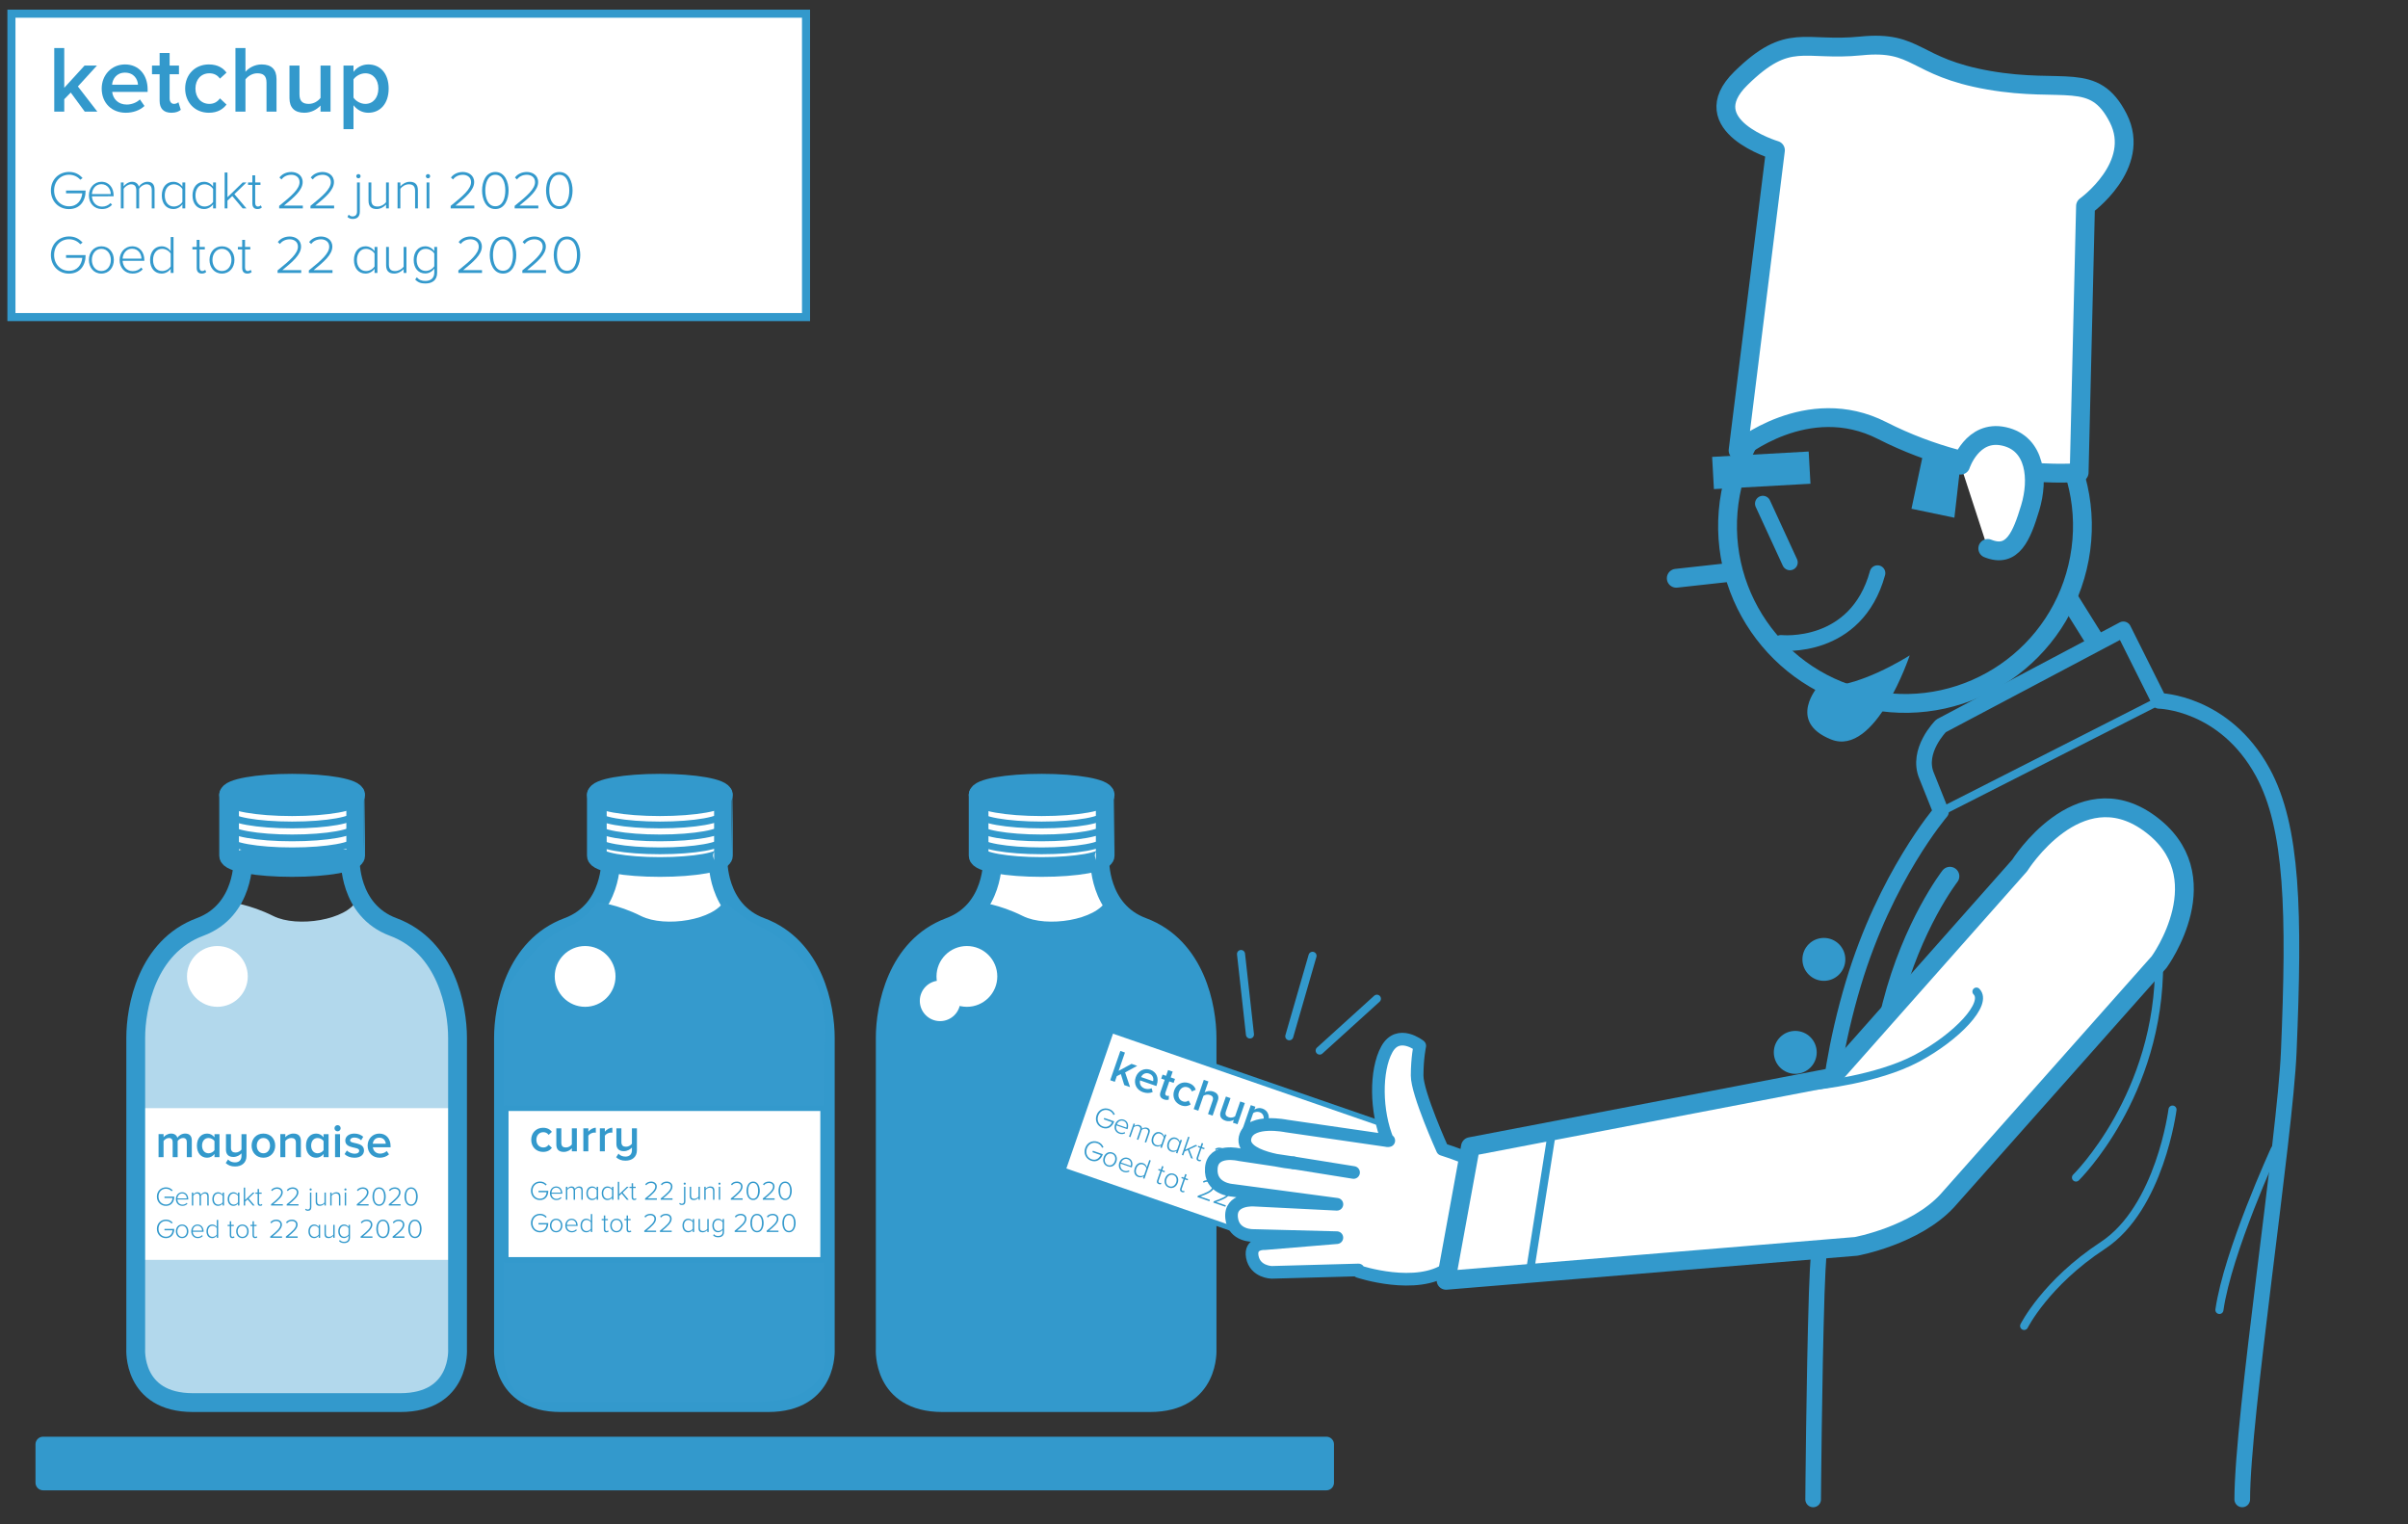
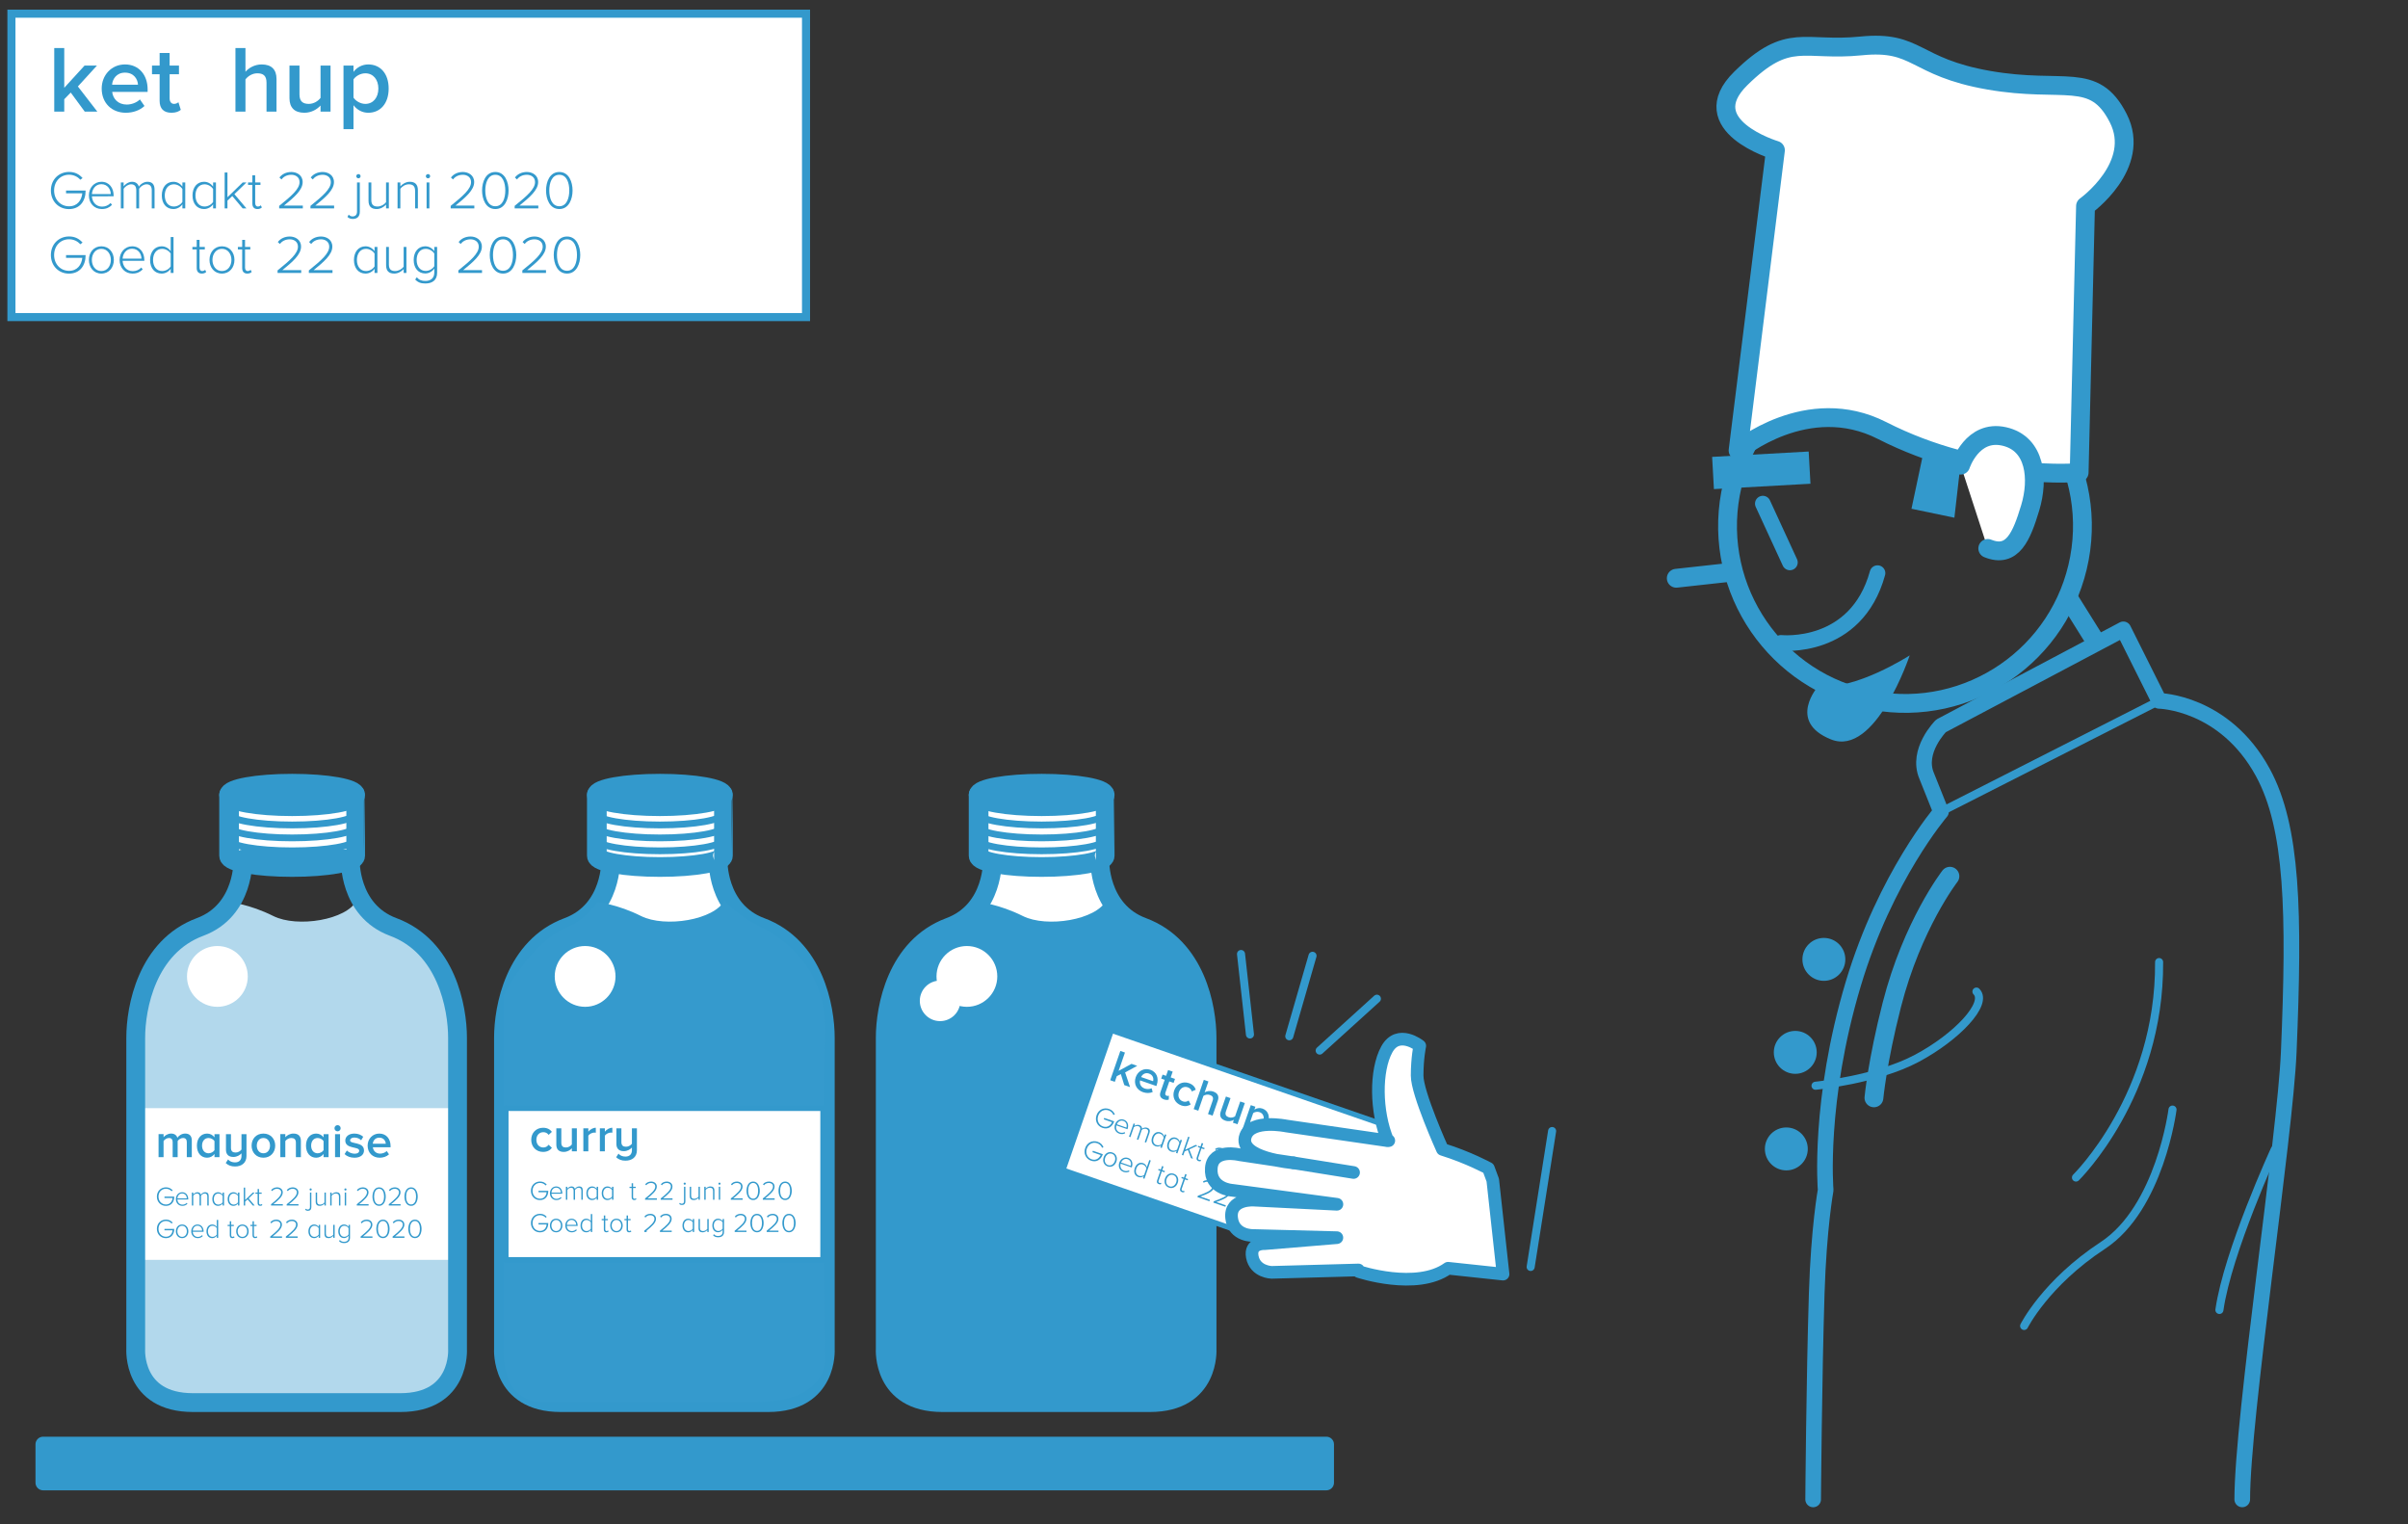
<svg xmlns="http://www.w3.org/2000/svg" xmlns:xlink="http://www.w3.org/1999/xlink" version="1.1" x="0px" y="0px" viewBox="0 0 895.748 566.929" style="enable-background:new 0 0 895.748 566.929;" xml:space="preserve">
  <rect x="0" y="0" width="895.748" height="566.929" fill="#333333" stroke="none" />
  <g id="DOM">
</g>
  <g id="W2">
</g>
  <g id="D2">
</g>
  <g id="L2">
</g>
  <g id="A2">
    <path style="fill:#B2D8EC;" d="M85.387,335.519c0,0,7.405,0.741,16.291,5.184c8.886,4.443,27.399,1.481,31.102-5.924   c0,0,2.51,4.419,13.473,9.985c10.964,5.566,25.074,17.663,23.943,41.235c-1.131,23.572,0,120.58,0,120.58   s-0.39,15.551-27.049,14.81H64.653c0,0-14.253,1.397-14.162-19.666v-131.4c0,0,9.973-20.024,23.943-25.56   C80.944,342.184,85.387,335.519,85.387,335.519z" />
    <path style="fill:#FFFFFF;stroke:#3399CC;stroke-width:7;stroke-linecap:round;stroke-linejoin:round;stroke-miterlimit:10;" d="   M427.724,521.675c22.613,0,21.283-19.952,21.283-19.952V385.999c0-11.186-4.091-33.85-23.943-41.235   c-16.726-6.223-15.962-25.273-15.962-25.273h-39.896c0,0,0.764,19.051-15.962,25.273c-19.852,7.385-23.943,30.049-23.943,41.235   v115.724c0,0-1.33,19.952,21.283,19.952H427.724z" />
    <path style="fill:#3399CC;" d="M364.197,335.519c0,0,7.405,0.741,16.291,5.184c8.886,4.443,27.399,1.481,31.102-5.924   c0,0,2.51,4.419,13.473,9.985c10.964,5.566,25.074,17.663,23.943,41.235c-1.131,23.572,0,120.58,0,120.58   s-0.391,15.551-27.049,14.81h-78.495c0,0-14.253,1.397-14.161-19.666v-131.4c0,0,9.973-20.024,23.943-25.56   C359.754,342.184,364.197,335.519,364.197,335.519z" />
    <path style="fill:#FFFFFF;stroke:#3399CC;stroke-width:7.329;stroke-linecap:round;stroke-linejoin:round;stroke-miterlimit:10;" d="   M410.928,318.278c0,2.312-10.497,4.187-23.447,4.187c-12.949,0-23.447-1.875-23.447-4.187s0-22.61,0-22.61   c8.662,0,35.887-6.706,46.894,0C410.928,295.669,410.928,317.513,410.928,318.278z" />
    <ellipse style="fill:#3399CC;stroke:#3399CC;stroke-width:7.329;stroke-linecap:round;stroke-linejoin:round;stroke-miterlimit:10;" cx="387.481" cy="295.669" rx="23.447" ry="4.187" />
    <path style="fill:none;stroke:#3399CC;stroke-width:2.518;stroke-linecap:round;stroke-linejoin:round;stroke-miterlimit:10;" d="   M410.928,302.646c0,2.312-10.497,4.187-23.447,4.187c-12.949,0-23.447-1.875-23.447-4.187" />
    <path style="fill:none;stroke:#3399CC;stroke-width:2.518;stroke-linecap:round;stroke-linejoin:round;stroke-miterlimit:10;" d="   M410.928,307.456c0,2.312-10.497,4.187-23.447,4.187c-12.949,0-23.447-1.875-23.447-4.187" />
    <path style="fill:none;stroke:#3399CC;stroke-width:2.518;stroke-linecap:round;stroke-linejoin:round;stroke-miterlimit:10;" d="   M410.928,312.266c0,2.312-10.497,4.187-23.447,4.187c-12.949,0-23.447-1.874-23.447-4.187" />
    <circle style="fill:#FFFFFF;" cx="359.673" cy="363.164" r="11.306" />
    <path style="fill:#FFFFFF;stroke:#3399CC;stroke-width:7;stroke-linecap:round;stroke-linejoin:round;stroke-miterlimit:10;" d="   M285.712,521.675c22.613,0,21.283-19.952,21.283-19.952V385.999c0-11.186-4.091-33.85-23.943-41.235   c-16.726-6.223-15.962-25.273-15.962-25.273h-39.895c0,0,0.764,19.051-15.962,25.273c-19.852,7.385-23.943,30.049-23.943,41.235   v115.724c0,0-1.33,19.952,21.283,19.952H285.712z" />
    <path style="fill:#359ACD;" d="M222.185,335.519c0,0,7.405,0.741,16.291,5.184c8.886,4.443,27.399,1.481,31.102-5.924   c0,0,2.51,4.419,13.473,9.985c10.964,5.566,25.074,17.663,23.943,41.235c-1.131,23.572,0,120.58,0,120.58   s-0.391,15.551-27.049,14.81H201.45c0,0-14.253,1.397-14.161-19.666v-131.4c0,0,9.973-20.024,23.943-25.56   C217.742,342.184,222.185,335.519,222.185,335.519z" />
    <path style="fill:#FFFFFF;stroke:#3399CC;stroke-width:7.329;stroke-linecap:round;stroke-linejoin:round;stroke-miterlimit:10;" d="   M268.915,318.278c0,2.312-10.497,4.187-23.447,4.187c-12.949,0-23.447-1.875-23.447-4.187s0-22.61,0-22.61   c8.662,0,35.887-6.706,46.894,0C268.915,295.669,268.915,317.513,268.915,318.278z" />
    <ellipse style="fill:#3399CC;stroke:#3399CC;stroke-width:7.329;stroke-linecap:round;stroke-linejoin:round;stroke-miterlimit:10;" cx="245.468" cy="295.669" rx="23.447" ry="4.187" />
    <path style="fill:none;stroke:#3399CC;stroke-width:2.518;stroke-linecap:round;stroke-linejoin:round;stroke-miterlimit:10;" d="   M268.915,302.646c0,2.312-10.497,4.187-23.447,4.187c-12.949,0-23.447-1.875-23.447-4.187" />
    <path style="fill:none;stroke:#3399CC;stroke-width:2.518;stroke-linecap:round;stroke-linejoin:round;stroke-miterlimit:10;" d="   M268.915,307.456c0,2.312-10.497,4.187-23.447,4.187c-12.949,0-23.447-1.875-23.447-4.187" />
    <path style="fill:none;stroke:#3399CC;stroke-width:2.518;stroke-linecap:round;stroke-linejoin:round;stroke-miterlimit:10;" d="   M268.915,312.266c0,2.312-10.497,4.187-23.447,4.187c-12.949,0-23.447-1.874-23.447-4.187" />
    <circle style="fill:#FFFFFF;" cx="217.661" cy="363.164" r="11.306" />
    <path style="fill:#FFFFFF;stroke:#3399CC;stroke-width:7.329;stroke-linecap:round;stroke-linejoin:round;stroke-miterlimit:10;" d="   M132.117,318.278c0,2.312-10.498,4.187-23.447,4.187c-12.949,0-23.447-1.875-23.447-4.187s0-22.61,0-22.61   c8.662,0,35.887-6.706,46.894,0C132.117,295.669,132.117,317.513,132.117,318.278z" />
    <ellipse style="fill:#3399CC;stroke:#3399CC;stroke-width:7.329;stroke-linecap:round;stroke-linejoin:round;stroke-miterlimit:10;" cx="108.67" cy="295.669" rx="23.447" ry="4.187" />
    <path style="fill:none;stroke:#3399CC;stroke-width:2.518;stroke-linecap:round;stroke-linejoin:round;stroke-miterlimit:10;" d="   M132.117,302.646c0,2.312-10.498,4.187-23.447,4.187c-12.949,0-23.447-1.875-23.447-4.187" />
    <path style="fill:none;stroke:#3399CC;stroke-width:2.518;stroke-linecap:round;stroke-linejoin:round;stroke-miterlimit:10;" d="   M132.117,307.456c0,2.312-10.498,4.187-23.447,4.187c-12.949,0-23.447-1.875-23.447-4.187" />
    <path style="fill:none;stroke:#3399CC;stroke-width:2.518;stroke-linecap:round;stroke-linejoin:round;stroke-miterlimit:10;" d="   M132.117,312.266c0,2.312-10.498,4.187-23.447,4.187c-12.949,0-23.447-1.874-23.447-4.187" />
    <circle style="fill:#FFFFFF;" cx="80.863" cy="363.164" r="11.306" />
    <circle style="fill:#FFFFFF;" cx="349.697" cy="372.254" r="7.538" />
    <path style="fill:#3399CC;" d="M676.465,255.069c0,0-11.971,13.302,4.656,19.952c16.627,6.651,29.264-31.259,29.264-31.259   S689.767,257.065,676.465,255.069" />
    <polyline style="fill:#3399CC;" points="715.705,167.278 715.705,167.278 711.049,189.226 727.011,192.552 729.671,169.274  " />
    <rect x="432.019" y="369.916" transform="matrix(0.327 -0.945 0.945 0.327 -95.401 722.5)" style="fill:#FFFFFF;stroke:#3399CC;stroke-width:1.95;stroke-miterlimit:10;" width="55.005" height="116.619" />
    <g>
      <path style="fill:#3399CC;" d="M418.212,403.583l-1.27-4.094l-1.506,0.759l-0.734,2.121l-1.714-0.593l3.767-10.888l1.714,0.593    l-2.354,6.807l4.792-2.601l2.123,0.734l-4.502,2.446l1.84,5.461L418.212,403.583z" />
      <path style="fill:#3399CC;" d="M422.485,400.64c0.79-2.286,3.094-3.556,5.428-2.748c2.367,0.819,3.248,3.135,2.39,5.616    l-0.147,0.425l-6.073-2.101c-0.275,1.22,0.262,2.52,1.747,3.033c0.784,0.271,1.788,0.272,2.558-0.102l0.396,1.397    c-1.061,0.475-2.361,0.481-3.602,0.053C422.797,405.389,421.621,403.137,422.485,400.64z M427.411,399.291    c-1.454-0.503-2.528,0.386-2.921,1.31l4.44,1.536C429.204,401.19,428.962,399.828,427.411,399.291z" />
      <path style="fill:#3399CC;" d="M431.682,406.178l1.575-4.554l-1.306-0.452l0.514-1.485l1.306,0.452l0.746-2.155l1.714,0.593    l-0.746,2.155l1.6,0.554l-0.514,1.484l-1.6-0.553l-1.429,4.13c-0.187,0.538-0.065,1.036,0.424,1.206    c0.326,0.113,0.671,0.068,0.853-0.033l-0.044,1.447c-0.406,0.17-0.991,0.223-1.774-0.048    C431.662,408.456,431.224,407.501,431.682,406.178z" />
      <path style="fill:#3399CC;" d="M436.787,405.587c0.824-2.384,3.109-3.55,5.493-2.726c1.55,0.537,2.238,1.507,2.533,2.449    l-1.481,0.639c-0.227-0.772-0.729-1.275-1.496-1.541c-1.42-0.49-2.756,0.253-3.286,1.788c-0.531,1.533,0.054,2.96,1.474,3.451    c0.768,0.266,1.483,0.149,2.14-0.319l0.759,1.45c-0.809,0.544-1.955,0.896-3.505,0.36    C437.033,410.314,435.963,407.97,436.787,405.587z" />
      <path style="fill:#3399CC;" d="M449.361,414.359l1.717-4.962c0.43-1.24-0.067-1.814-1.03-2.147    c-0.882-0.305-1.813-0.042-2.386,0.345l-1.909,5.517l-1.715-0.593l3.767-10.888l1.715,0.593l-1.406,4.065    c0.737-0.439,1.97-0.728,3.211-0.298c1.697,0.588,2.24,1.763,1.682,3.379l-1.932,5.582L449.361,414.359z" />
      <path style="fill:#3399CC;" d="M458.617,417.561l0.362-1.044c-0.771,0.428-1.964,0.71-3.204,0.28    c-1.697-0.587-2.236-1.779-1.683-3.379l1.931-5.582l1.714,0.593l-1.711,4.945c-0.423,1.225,0.062,1.831,1.041,2.17    c0.865,0.3,1.791,0.053,2.363-0.334l1.914-5.533l1.714,0.593l-2.728,7.884L458.617,417.561z" />
      <path style="fill:#3399CC;" d="M464.645,418.422l-1.418,4.098l-1.714-0.593l3.767-10.889l1.714,0.593l-0.372,1.077    c0.858-0.581,1.942-0.754,2.97-0.398c2.041,0.706,2.963,2.743,2.065,5.34c-0.898,2.595-2.888,3.643-4.929,2.937    C465.734,420.243,465.01,419.48,464.645,418.422z M469.893,417.039c0.53-1.535,0.022-2.917-1.332-3.386    c-0.8-0.276-1.791-0.107-2.386,0.345l-1.079,3.117c0.173,0.718,0.853,1.501,1.652,1.777    C468.103,419.362,469.362,418.573,469.893,417.039z" />
      <path style="fill:#3399CC;" d="M407.905,414.791c0.726-2.098,2.741-2.984,4.655-2.322c1.121,0.387,1.779,1.116,2.154,2.044    l-0.547,0.164c-0.281-0.735-0.924-1.381-1.79-1.681c-1.587-0.549-3.249,0.233-3.861,2.006c-0.605,1.751,0.207,3.423,1.794,3.973    c1.578,0.546,2.765-0.344,3.354-1.588l-3.074-1.063l0.183-0.529l3.706,1.282c-0.697,2.016-2.324,3.127-4.382,2.416    C408.213,418.84,407.18,416.888,407.905,414.791z" />
      <path style="fill:#3399CC;" d="M414.781,418.206c0.493-1.425,1.888-2.23,3.252-1.759c1.497,0.519,1.913,1.984,1.42,3.41    l-0.05,0.142l-4.113-1.423c-0.317,1.087,0.088,2.219,1.248,2.62c0.621,0.215,1.272,0.178,1.845-0.125l0.155,0.44    c-0.664,0.342-1.384,0.41-2.198,0.129C414.904,421.145,414.256,419.723,414.781,418.206z M417.865,416.903    c-1.161-0.402-2.094,0.415-2.431,1.256l3.573,1.236C419.287,418.557,419.096,417.328,417.865,416.903z" />
      <path style="fill:#3399CC;" d="M425.827,424.786l1.19-3.441c0.239-0.692,0.094-1.222-0.6-1.461    c-0.529-0.183-1.264-0.004-1.693,0.349l-1.289,3.727l-0.539-0.188l1.19-3.441c0.239-0.691,0.103-1.217-0.591-1.457    c-0.529-0.183-1.257,0.01-1.708,0.355l-1.285,3.716l-0.528-0.183l1.701-4.918l0.528,0.184l-0.257,0.743    c0.312-0.246,1.175-0.562,1.888-0.315c0.763,0.264,1.016,0.852,0.973,1.373c0.433-0.363,1.257-0.603,1.949-0.363    c0.906,0.314,1.168,0.975,0.826,1.961l-1.226,3.543L425.827,424.786z" />
      <path style="fill:#3399CC;" d="M431.629,426.793l0.271-0.783c-0.523,0.388-1.291,0.567-2.024,0.313    c-1.304-0.451-1.844-1.755-1.298-3.333c0.539-1.557,1.779-2.279,3.083-1.828c0.703,0.243,1.189,0.811,1.395,1.508l0.274-0.794    l0.539,0.187l-1.701,4.917L431.629,426.793z M432.055,425.561l0.842-2.433c-0.123-0.567-0.616-1.216-1.309-1.456    c-1.09-0.377-2.038,0.321-2.45,1.512c-0.412,1.191-0.095,2.315,0.995,2.693C430.825,426.116,431.607,425.931,432.055,425.561z" />
      <path style="fill:#3399CC;" d="M437.44,428.803l0.271-0.783c-0.523,0.389-1.291,0.567-2.024,0.313    c-1.304-0.45-1.844-1.755-1.298-3.333c0.539-1.557,1.779-2.278,3.083-1.828c0.703,0.244,1.189,0.811,1.395,1.508l0.274-0.793    l0.539,0.186l-1.701,4.918L437.44,428.803z M437.866,427.571l0.842-2.432c-0.123-0.568-0.616-1.217-1.309-1.456    c-1.09-0.377-2.038,0.32-2.45,1.511c-0.412,1.191-0.095,2.316,0.995,2.693C436.637,428.126,437.419,427.942,437.866,427.571z" />
      <path style="fill:#3399CC;" d="M443.037,430.74l-1.155-3.021l-1.215,0.548l-0.511,1.477l-0.528-0.183l2.349-6.791l0.528,0.183    l-1.62,4.684l3.864-1.809l0.712,0.246l-3.058,1.428l1.347,3.486L443.037,430.74z" />
      <path style="fill:#3399CC;" d="M445.195,430.426l1.212-3.502l-0.814-0.282l0.162-0.468l0.814,0.282l0.465-1.344l0.539,0.187    l-0.465,1.344l0.999,0.346l-0.162,0.467l-0.999-0.345l-1.184,3.421c-0.137,0.397-0.068,0.729,0.277,0.848    c0.234,0.081,0.477,0.04,0.631-0.044l0.062,0.478c-0.256,0.117-0.532,0.158-0.939,0.018    C445.142,431.605,444.963,431.098,445.195,430.426z" />
      <path style="fill:#3399CC;" d="M449.947,433.13l0.165-0.479c2.955-1.063,4.961-1.852,5.415-3.165    c0.339-0.977-0.325-1.663-1.068-1.92c-0.845-0.293-1.623-0.151-2.17,0.24l-0.27-0.503c0.704-0.486,1.665-0.599,2.622-0.267    c0.998,0.345,1.94,1.31,1.476,2.653c-0.518,1.496-2.566,2.315-5.08,3.224l3.572,1.236l-0.184,0.529L449.947,433.13z" />
      <path style="fill:#3399CC;" d="M455.87,435.179l0.165-0.479c2.956-1.063,4.962-1.852,5.416-3.165    c0.339-0.977-0.325-1.663-1.068-1.92c-0.846-0.293-1.624-0.15-2.17,0.24l-0.271-0.503c0.704-0.485,1.666-0.598,2.623-0.267    c0.997,0.345,1.94,1.31,1.476,2.653c-0.518,1.496-2.567,2.315-5.081,3.224l3.573,1.236l-0.184,0.529L455.87,435.179z" />
      <path style="fill:#3399CC;" d="M462.312,439.22l0.386-0.356c0.111,0.231,0.29,0.477,0.606,0.586    c0.478,0.166,0.946,0.03,1.165-0.601l1.916-5.538l0.528,0.184l-1.916,5.537c-0.317,0.916-0.964,1.205-1.809,0.913    C462.752,439.793,462.518,439.577,462.312,439.22z M466.65,432.08c0.077-0.225,0.332-0.33,0.545-0.256    c0.225,0.077,0.348,0.313,0.271,0.537c-0.077,0.225-0.324,0.345-0.549,0.268C466.704,432.555,466.573,432.305,466.65,432.08z" />
      <path style="fill:#3399CC;" d="M470.18,440.129l0.25-0.723c-0.553,0.311-1.352,0.479-2.063,0.232    c-0.998-0.346-1.385-1.003-1.001-2.112l1.197-3.462l0.528,0.183l-1.155,3.339c-0.331,0.957,0.057,1.388,0.77,1.634    c0.631,0.219,1.403,0.064,1.88-0.262l1.296-3.746l0.529,0.183l-1.701,4.918L470.18,440.129z" />
      <path style="fill:#3399CC;" d="M475.677,442.031l1.151-3.329c0.328-0.946-0.052-1.396-0.765-1.644    c-0.631-0.218-1.421-0.048-1.892,0.292l-1.285,3.716l-0.528-0.183l1.701-4.918l0.528,0.184l-0.257,0.743    c0.504-0.305,1.357-0.499,2.071-0.253c0.997,0.346,1.378,1.023,0.994,2.133l-1.19,3.441L475.677,442.031z" />
      <path style="fill:#3399CC;" d="M477.853,442.784l1.701-4.917l0.529,0.183l-1.701,4.918L477.853,442.784z M479.82,436.635    c0.077-0.223,0.331-0.329,0.545-0.255c0.224,0.077,0.347,0.313,0.27,0.537c-0.077,0.225-0.324,0.345-0.548,0.268    C479.873,437.111,479.743,436.86,479.82,436.635z" />
      <path style="fill:#3399CC;" d="M482.413,444.361l0.165-0.479c2.955-1.063,4.961-1.852,5.415-3.165    c0.339-0.977-0.325-1.663-1.068-1.92c-0.845-0.293-1.623-0.15-2.17,0.241l-0.27-0.504c0.704-0.485,1.665-0.598,2.622-0.267    c0.998,0.345,1.94,1.31,1.476,2.653c-0.518,1.496-2.566,2.315-5.08,3.224l3.572,1.236l-0.184,0.529L482.413,444.361z" />
      <path style="fill:#3399CC;" d="M489.529,443.028c0.56-1.619,1.894-3.268,3.726-2.633c1.812,0.626,1.853,2.75,1.293,4.369    c-0.557,1.607-1.906,3.271-3.719,2.645C488.997,446.775,488.972,444.636,489.529,443.028z M493.927,444.549    c0.486-1.406,0.571-3.133-0.854-3.625c-1.436-0.497-2.445,0.909-2.932,2.314c-0.482,1.395-0.564,3.145,0.871,3.641    C492.427,447.37,493.444,445.944,493.927,444.549z" />
      <path style="fill:#3399CC;" d="M494.524,448.551l0.165-0.479c2.955-1.064,4.961-1.853,5.415-3.166    c0.339-0.977-0.325-1.663-1.068-1.92c-0.845-0.293-1.624-0.15-2.17,0.241l-0.27-0.503c0.703-0.486,1.665-0.599,2.622-0.268    c0.998,0.346,1.94,1.31,1.476,2.653c-0.518,1.496-2.566,2.315-5.08,3.224l3.573,1.236l-0.184,0.529L494.524,448.551z" />
      <path style="fill:#3399CC;" d="M501.64,447.217c0.56-1.619,1.893-3.268,3.726-2.633c1.812,0.627,1.853,2.75,1.293,4.369    c-0.557,1.607-1.907,3.271-3.719,2.646C501.107,450.965,501.084,448.826,501.64,447.217z M506.038,448.739    c0.486-1.406,0.57-3.133-0.854-3.625c-1.436-0.497-2.445,0.909-2.932,2.314c-0.482,1.395-0.564,3.145,0.871,3.642    C504.538,451.559,505.555,450.133,506.038,448.739z" />
      <path style="fill:#3399CC;" d="M403.68,427.005c0.726-2.098,2.742-2.985,4.656-2.323c1.121,0.389,1.779,1.117,2.154,2.045    l-0.547,0.164c-0.281-0.735-0.925-1.381-1.791-1.68c-1.587-0.55-3.248,0.232-3.861,2.005c-0.605,1.75,0.207,3.422,1.794,3.972    c1.578,0.546,2.765-0.344,3.354-1.587l-3.074-1.063l0.184-0.529l3.706,1.281c-0.697,2.016-2.324,3.129-4.382,2.417    C403.988,431.055,402.955,429.102,403.68,427.005z" />
      <path style="fill:#3399CC;" d="M410.555,430.42c0.497-1.436,1.808-2.258,3.243-1.762c1.455,0.504,1.977,1.96,1.479,3.396    c-0.496,1.436-1.811,2.269-3.266,1.766C410.577,433.323,410.059,431.856,410.555,430.42z M414.708,431.857    c0.377-1.09,0.085-2.319-1.075-2.721c-1.141-0.395-2.142,0.388-2.519,1.478c-0.38,1.1-0.076,2.333,1.064,2.728    C413.339,433.743,414.328,432.956,414.708,431.857z" />
      <path style="fill:#3399CC;" d="M416.367,432.43c0.493-1.426,1.889-2.229,3.253-1.758c1.497,0.518,1.912,1.983,1.419,3.409    l-0.049,0.142l-4.113-1.423c-0.318,1.087,0.088,2.22,1.248,2.621c0.621,0.215,1.272,0.178,1.844-0.126l0.156,0.441    c-0.665,0.34-1.385,0.41-2.199,0.129C416.49,435.369,415.843,433.948,416.367,432.43z M419.451,431.127    c-1.161-0.402-2.093,0.415-2.43,1.256l3.573,1.236C420.874,432.782,420.682,431.553,419.451,431.127z" />
      <path style="fill:#3399CC;" d="M425.185,438.24l0.271-0.784c-0.522,0.389-1.291,0.568-2.024,0.314    c-1.304-0.451-1.843-1.755-1.297-3.333c0.538-1.557,1.779-2.279,3.083-1.828c0.703,0.243,1.199,0.814,1.394,1.507l0.923-2.667    l0.539,0.187l-2.349,6.791L425.185,438.24z M425.611,437.007l0.842-2.433c-0.12-0.577-0.617-1.217-1.31-1.457    c-1.09-0.377-2.037,0.322-2.449,1.513c-0.412,1.191-0.095,2.315,0.995,2.692C424.382,437.563,425.164,437.377,425.611,437.007z" />
      <path style="fill:#3399CC;" d="M430.437,438.996l1.212-3.502l-0.815-0.282l0.161-0.468l0.815,0.281l0.465-1.344l0.539,0.187    l-0.465,1.344l0.998,0.346l-0.161,0.468l-0.998-0.346l-1.184,3.421c-0.138,0.396-0.069,0.729,0.276,0.849    c0.234,0.081,0.476,0.04,0.631-0.045l0.062,0.479c-0.256,0.116-0.533,0.157-0.94,0.017    C430.383,440.174,430.205,439.668,430.437,438.996z" />
      <path style="fill:#3399CC;" d="M433.384,438.317c0.497-1.436,1.809-2.258,3.243-1.762c1.456,0.504,1.978,1.961,1.48,3.396    c-0.496,1.436-1.811,2.269-3.267,1.766C433.406,441.22,432.888,439.752,433.384,438.317z M437.537,439.754    c0.377-1.09,0.084-2.32-1.076-2.721c-1.141-0.395-2.141,0.388-2.518,1.478c-0.38,1.1-0.077,2.333,1.063,2.728    C436.167,441.639,437.157,440.854,437.537,439.754z" />
      <path style="fill:#3399CC;" d="M439.048,441.975l1.212-3.502l-0.814-0.282l0.161-0.468l0.814,0.281l0.465-1.344l0.539,0.188    l-0.465,1.344l0.998,0.345l-0.161,0.468l-0.998-0.346l-1.184,3.422c-0.138,0.396-0.069,0.728,0.277,0.848    c0.234,0.081,0.476,0.04,0.631-0.044l0.062,0.478c-0.257,0.116-0.534,0.157-0.941,0.017    C438.993,443.153,438.815,442.647,439.048,441.975z" />
      <path style="fill:#3399CC;" d="M445.417,445.239l0.165-0.479c2.956-1.064,4.962-1.852,5.416-3.166    c0.338-0.977-0.326-1.662-1.068-1.92c-0.846-0.292-1.624-0.15-2.17,0.241l-0.271-0.503c0.703-0.486,1.666-0.599,2.623-0.268    c0.997,0.346,1.939,1.311,1.475,2.654c-0.518,1.496-2.566,2.315-5.081,3.223l3.574,1.236l-0.183,0.529L445.417,445.239z" />
      <path style="fill:#3399CC;" d="M451.341,447.287l0.165-0.479c2.955-1.064,4.961-1.852,5.415-3.165    c0.338-0.978-0.325-1.663-1.068-1.921c-0.846-0.292-1.624-0.15-2.17,0.242l-0.27-0.504c0.702-0.486,1.665-0.598,2.622-0.268    c0.998,0.346,1.94,1.311,1.476,2.654c-0.518,1.496-2.566,2.315-5.081,3.223l3.573,1.236l-0.183,0.53L451.341,447.287z" />
      <path style="fill:#3399CC;" d="M463.778,451.59l0.271-0.784c-0.521,0.389-1.291,0.567-2.024,0.314    c-1.303-0.451-1.843-1.755-1.297-3.333c0.538-1.557,1.78-2.279,3.083-1.828c0.703,0.243,1.189,0.811,1.394,1.507l0.274-0.793    l0.539,0.187l-1.7,4.917L463.778,451.59z M464.204,450.358l0.842-2.433c-0.123-0.567-0.617-1.218-1.31-1.457    c-1.09-0.377-2.037,0.321-2.449,1.513s-0.095,2.315,0.995,2.692C462.974,450.912,463.757,450.728,464.204,450.358z" />
      <path style="fill:#3399CC;" d="M469.284,453.495l0.25-0.723c-0.553,0.31-1.353,0.479-2.064,0.232    c-0.998-0.346-1.385-1.004-1.001-2.113l1.197-3.461l0.528,0.183l-1.154,3.339c-0.331,0.957,0.057,1.387,0.769,1.634    c0.632,0.218,1.403,0.063,1.88-0.262l1.296-3.746l0.529,0.183l-1.7,4.918L469.284,453.495z" />
      <path style="fill:#3399CC;" d="M471.038,455.503l0.453-0.321c0.251,0.656,0.655,1.001,1.399,1.259    c0.885,0.306,1.825,0.129,2.209-0.98l0.271-0.784c-0.523,0.391-1.298,0.589-2.031,0.335c-1.304-0.45-1.848-1.744-1.302-3.322    c0.539-1.558,1.776-2.269,3.08-1.818c0.703,0.243,1.188,0.811,1.394,1.507l0.274-0.793l0.539,0.187l-1.687,4.876    c-0.518,1.496-1.723,1.684-2.913,1.272C471.89,456.63,471.413,456.294,471.038,455.503z M475.525,454.229l0.828-2.393    c-0.12-0.577-0.627-1.221-1.31-1.456c-1.09-0.377-2.034,0.311-2.446,1.502s-0.091,2.306,0.999,2.683    C474.279,454.8,475.075,454.609,475.525,454.229z" />
      <path style="fill:#3399CC;" d="M479.643,457.078l0.165-0.479c2.956-1.064,4.962-1.852,5.416-3.165    c0.338-0.978-0.325-1.663-1.068-1.921c-0.846-0.292-1.624-0.15-2.17,0.242l-0.271-0.504c0.703-0.486,1.666-0.598,2.623-0.268    c0.997,0.346,1.94,1.311,1.476,2.654c-0.518,1.496-2.567,2.315-5.082,3.223l3.574,1.236l-0.183,0.53L479.643,457.078z" />
      <path style="fill:#3399CC;" d="M486.76,455.745c0.561-1.619,1.894-3.267,3.727-2.633c1.812,0.627,1.853,2.75,1.292,4.369    c-0.556,1.608-1.907,3.272-3.719,2.646C486.226,459.493,486.204,457.353,486.76,455.745z M491.157,457.266    c0.486-1.406,0.571-3.132-0.854-3.625c-1.437-0.497-2.447,0.908-2.934,2.314c-0.482,1.395-0.563,3.145,0.873,3.642    C489.658,460.086,490.675,458.661,491.157,457.266z" />
      <path style="fill:#3399CC;" d="M491.755,461.268l0.165-0.479c2.956-1.064,4.962-1.852,5.416-3.165    c0.338-0.978-0.326-1.663-1.068-1.921c-0.846-0.292-1.624-0.15-2.17,0.242l-0.271-0.504c0.703-0.486,1.666-0.598,2.623-0.268    c0.997,0.346,1.939,1.311,1.475,2.654c-0.518,1.496-2.566,2.315-5.081,3.223l3.573,1.236l-0.183,0.529L491.755,461.268z" />
      <path style="fill:#3399CC;" d="M498.818,463.711l2.074-5.996l-1.49,0.783l-0.227-0.5l2.042-1.061l0.529,0.184l-2.349,6.791    L498.818,463.711z" />
    </g>
  </g>
  <g id="Layer_6">
</g>
  <g id="Layer_7">
    <g>
	</g>
  </g>
  <g id="Layer_9">
</g>
  <g id="Layer_8">
</g>
  <g id="Layer_10">
</g>
  <g id="Layer_11">
    <g>
      <defs>
        <path id="SVGID_1_" d="M643.738,183.596c-6.642,35.841,17.029,70.279,52.87,76.92c35.84,6.641,70.278-17.028,76.92-52.869     c6.642-35.841-17.029-70.279-52.869-76.92C684.818,124.086,650.38,147.755,643.738,183.596z" />
      </defs>
      <clipPath id="SVGID_2_">
        <use xlink:href="#SVGID_1_" style="overflow:visible;" />
      </clipPath>
      <use xlink:href="#SVGID_1_" style="overflow:visible;fill:none;stroke:#3399CC;stroke-width:7;stroke-miterlimit:10;" />
    </g>
    <line style="fill:none;stroke:#3399CC;stroke-width:5.821;stroke-linecap:round;stroke-linejoin:round;stroke-miterlimit:10;" x1="655.752" y1="187.317" x2="665.824" y2="209.179" />
    <line style="fill:none;stroke:#3399CC;stroke-width:7;stroke-linecap:round;stroke-linejoin:round;stroke-miterlimit:10;" x1="643.876" y1="212.837" x2="623.55" y2="215.075" />
    <line style="fill:none;stroke:#3399CC;stroke-width:12;stroke-miterlimit:10;" x1="637.225" y1="175.925" x2="673.139" y2="173.929" />
    <path style="fill:#FFFFFF;stroke:#3399CC;stroke-width:7;stroke-linecap:round;stroke-linejoin:round;stroke-miterlimit:10;" d="   M646.547,167.544c0,0,25.775-21.564,53.563-7.416c37.481,19.083,73.309,15.622,73.309,15.622l2.37-99.103   c0,0,21.17-15.12,12.151-32.749c-9.018-17.629-19.977-9.144-48.119-14.055c-28.142-4.911-26.256-14.908-47.568-12.757   c-21.312,2.152-26.844-5.462-44.687,12.077c-17.843,17.539,12.878,26.72,12.878,26.72L646.547,167.544z" />
    <path style="fill:#FFFFFF;stroke:#3399CC;stroke-width:7;stroke-linecap:round;stroke-linejoin:round;stroke-miterlimit:10;" d="   M729.338,173.008c0,0,4.305-13.324,16.153-10.691c11.848,2.633,12.914,15.975,9.73,26.524   c-3.185,10.549-6.547,18.874-15.797,15.138" />
    <path style="fill:none;stroke:#3399CC;stroke-width:5.821;stroke-linecap:round;stroke-linejoin:round;stroke-miterlimit:10;" d="   M674.47,557.682c0,0,0.332-44.706,1.329-76.63c0.766-24.515,3.326-38.43,3.326-38.43s-2.849-32.959,10.309-76.817   c11.971-39.905,32.589-63.894,32.589-63.894l-5.321-13.302c-3.99-9.311,5.321-18.622,5.321-18.622l67.838-35.914l13.302,26.603   c0,0,24.276,0.378,38.575,26.603c11.121,20.396,11.858,52.013,9.644,104.131c-1.33,31.305-17.292,135.677-17.292,166.271" />
    <line style="fill:none;stroke:#3399CC;stroke-width:3;stroke-linecap:round;stroke-linejoin:round;stroke-miterlimit:10;" x1="722.023" y1="301.912" x2="803.163" y2="260.677" />
    <circle style="fill:#3399CC;" cx="678.46" cy="356.827" r="7.981" />
    <circle style="fill:#3399CC;" cx="667.819" cy="391.411" r="7.981" />
    <circle style="fill:#3399CC;" cx="664.493" cy="427.326" r="7.981" />
    <path style="fill:none;stroke:#3399CC;stroke-width:7;stroke-linecap:round;stroke-linejoin:round;stroke-miterlimit:10;" d="   M725.348,325.901c0,0-13.967,17.957-21.615,47.84c-5.414,21.151-6.651,34.584-6.651,34.584" />
    <g>
      <path style="fill:#FFFFFF;stroke:#3399CC;stroke-width:4.7;stroke-linecap:round;stroke-linejoin:round;stroke-miterlimit:10;" d="    M516.233,424.274C514.839,424.192,517.609,424.224,516.233,424.274l-37.806-5.486c0,0-12.727-2.612-15.058,3.61    c-3.173,8.466,17.826,10.106,17.826,10.106l-20.11-3.023c0,0-9.908-2.457-10.487,4.952c-0.609,7.799,7.752,8.277,7.752,8.277    l38.968,5.205l0,0l-30.768-1.54c0,0-9.206-0.703-8.403,6.624c0.751,6.859,8.13,6.527,8.13,6.527l31.023,0.803l-26.882,2.227    c0,0-5.566-0.367-4.581,4.887c1.066,5.684,7.211,5.788,7.211,5.788l32.267-0.887l0.08,0.58c0,0,21.579,7.19,33.265-1.216    l20.461,2.178l-3.829-34.95l-1.624-4.384c0,0-7.379-4.04-17.101-7.065c0,0-9.418-20.846-9.409-27.425    c0.01-6.579,0.981-11.07,0.981-11.07s-8.015-6.432-12.278,1.345C511.597,398.112,511.699,413.434,516.233,424.274z" />
      <line style="fill:none;stroke:#3399CC;stroke-width:4.7;stroke-linecap:round;stroke-linejoin:round;stroke-miterlimit:10;" x1="503.514" y1="436.089" x2="481.195" y2="432.504" />
-       <path style="fill:#FFFFFF;stroke:#3399CC;stroke-width:7;stroke-linecap:round;stroke-linejoin:round;stroke-miterlimit:10;" d="    M799.173,305.948c-26.238-18.618-47.886,15.962-47.886,15.962l-69.834,78.812L546.998,426.47l-9.082,49.724l152.515-12.621    c0,0,21.948-3.99,33.919-16.96l78.812-88.788C803.163,357.824,826.783,325.54,799.173,305.948z" />
    </g>
    <path style="fill:#3399CC;" d="M493.393,554.31H16.038c-1.559,0-2.835-1.276-2.835-2.835v-14.283c0-1.559,1.276-2.835,2.835-2.835   h477.355c1.559,0,2.835,1.276,2.835,2.835v14.283C496.228,553.035,494.952,554.31,493.393,554.31z" />
    <line style="fill:none;stroke:#3399CC;stroke-width:7;stroke-miterlimit:10;" x1="779.22" y1="238.11" x2="769.244" y2="222.148" />
    <path style="fill:none;stroke:#3399CC;stroke-width:3;stroke-linecap:round;stroke-linejoin:round;stroke-miterlimit:10;" d="   M772.237,437.967c0,0,31.259-30.594,30.926-80.142" />
    <path style="fill:none;stroke:#3399CC;stroke-width:3;stroke-linecap:round;stroke-linejoin:round;stroke-miterlimit:10;" d="   M808.151,412.694c0,0-4.656,36.579-25.938,50.546c-21.283,13.967-29.264,29.929-29.264,29.929" />
    <path style="fill:none;stroke:#3399CC;stroke-width:3;stroke-linecap:round;stroke-linejoin:round;stroke-miterlimit:10;" d="   M846.164,427.566c0,0-17.484,38.054-20.57,59.652" />
    <path style="fill:none;stroke:#3399CC;stroke-width:3;stroke-linecap:round;stroke-linejoin:round;stroke-miterlimit:10;" d="   M675.356,403.826c0,0,22.724-2.217,37.688-10.198c14.964-7.981,26.603-20.396,22.169-24.83" />
    <line style="fill:none;stroke:#3399CC;stroke-width:3;stroke-linecap:round;stroke-linejoin:round;stroke-miterlimit:10;" x1="569.387" y1="471.221" x2="577.368" y2="420.675" />
    <line style="fill:none;stroke:#3399CC;stroke-width:3;stroke-linecap:round;stroke-linejoin:round;stroke-miterlimit:10;" x1="464.969" y1="384.76" x2="461.643" y2="354.832" />
    <line style="fill:none;stroke:#3399CC;stroke-width:3;stroke-linecap:round;stroke-linejoin:round;stroke-miterlimit:10;" x1="479.601" y1="385.425" x2="488.247" y2="355.497" />
    <line style="fill:none;stroke:#3399CC;stroke-width:3;stroke-linecap:round;stroke-linejoin:round;stroke-miterlimit:10;" x1="490.907" y1="390.746" x2="512.19" y2="371.459" />
    <path style="fill:none;stroke:#3399CC;stroke-width:5.821;stroke-linecap:round;stroke-linejoin:round;stroke-miterlimit:10;" d="   M662.498,239.107c0,0,27.933,2.993,35.914-25.938" />
    <rect x="4.249" y="5.09" style="fill:#FFFFFF;stroke:#3399CC;stroke-width:3;stroke-miterlimit:10;" width="295.583" height="112.845" />
    <g>
      <path style="fill:#3399CC;" d="M31.523,41.512l-5.21-7.089l-2.411,2.48v4.608H20.18V17.87h3.722v14.781l7.551-8.259h4.607    l-7.089,7.763l7.23,9.357H31.523z" />
      <path style="fill:#3399CC;" d="M37.83,32.934c0-4.962,3.615-8.968,8.684-8.968c5.14,0,8.401,3.899,8.401,9.287v0.922H41.728    c0.284,2.552,2.198,4.714,5.424,4.714c1.701,0,3.65-0.674,4.892-1.914l1.701,2.445c-1.737,1.631-4.254,2.518-6.947,2.518    C41.622,41.938,37.83,38.358,37.83,32.934z M46.478,27.015c-3.154,0-4.644,2.445-4.785,4.501h9.642    C51.228,29.495,49.846,27.015,46.478,27.015z" />
      <path style="fill:#3399CC;" d="M59.378,37.506v-9.889h-2.836v-3.226h2.836v-4.68h3.722v4.68h3.474v3.226h-3.474v8.968    c0,1.17,0.567,2.056,1.631,2.056c0.708,0,1.347-0.319,1.63-0.638l0.887,2.835c-0.674,0.603-1.772,1.1-3.474,1.1    C60.866,41.938,59.378,40.377,59.378,37.506z" />
-       <path style="fill:#3399CC;" d="M68.875,32.934c0-5.175,3.65-8.968,8.825-8.968c3.368,0,5.353,1.418,6.558,3.049l-2.445,2.232    c-0.957-1.347-2.269-1.984-3.935-1.984c-3.084,0-5.175,2.339-5.175,5.671s2.091,5.707,5.175,5.707    c1.666,0,2.978-0.709,3.935-2.056l2.445,2.304c-1.205,1.595-3.189,3.049-6.558,3.049C72.525,41.938,68.875,38.11,68.875,32.934z" />
      <path style="fill:#3399CC;" d="M99.141,41.512V30.737c0-2.694-1.347-3.474-3.438-3.474c-1.914,0-3.544,1.134-4.395,2.269v11.98    h-3.723V17.87h3.723v8.826c1.134-1.347,3.332-2.729,6.025-2.729c3.687,0,5.529,1.914,5.529,5.423v12.123H99.141z" />
      <path style="fill:#3399CC;" d="M119.236,41.512v-2.269c-1.205,1.347-3.332,2.694-6.026,2.694c-3.686,0-5.529-1.95-5.529-5.424    V24.392h3.722v10.74c0,2.658,1.348,3.509,3.474,3.509c1.879,0,3.51-1.099,4.36-2.233V24.392h3.722v17.12H119.236z" />
      <path style="fill:#3399CC;" d="M131.497,39.137v8.897h-3.722V24.392h3.722v2.339c1.276-1.701,3.262-2.765,5.494-2.765    c4.431,0,7.586,3.332,7.586,8.968s-3.155,9.004-7.586,9.004C134.829,41.938,132.915,40.945,131.497,39.137z M140.749,32.934    c0-3.332-1.914-5.671-4.856-5.671c-1.736,0-3.545,0.992-4.396,2.269v6.77c0.815,1.276,2.659,2.34,4.396,2.34    C138.835,38.641,140.749,36.266,140.749,32.934z" />
      <path style="fill:#3399CC;" d="M18.93,70.851c0-4.121,3.001-6.901,6.762-6.901c2.2,0,3.801,0.88,5.021,2.28l-0.859,0.62    c-0.94-1.12-2.461-1.86-4.161-1.86c-3.121,0-5.562,2.38-5.562,5.861c0,3.44,2.44,5.881,5.562,5.881    c3.101,0,4.641-2.28,4.921-4.821h-6.041v-1.04h7.281c0,3.961-2.181,6.901-6.222,6.901C21.931,77.772,18.93,74.971,18.93,70.851z" />
      <path style="fill:#3399CC;" d="M33.07,72.671c0-2.801,1.961-5.062,4.642-5.062c2.94,0,4.561,2.32,4.561,5.121v0.28H34.19    c0.101,2.101,1.501,3.841,3.781,3.841c1.22,0,2.34-0.46,3.16-1.34l0.54,0.68c-0.96,1-2.18,1.561-3.78,1.561    C35.071,77.752,33.07,75.652,33.07,72.671z M37.691,68.51c-2.28,0-3.421,2-3.501,3.681h7.021    C41.192,70.55,40.112,68.51,37.691,68.51z" />
      <path style="fill:#3399CC;" d="M56.453,77.512V70.75c0-1.36-0.58-2.2-1.94-2.2c-1.04,0-2.221,0.76-2.761,1.641v7.321h-1.061V70.75    c0-1.36-0.56-2.2-1.92-2.2c-1.04,0-2.201,0.78-2.781,1.66v7.302h-1.04V67.85h1.04v1.46c0.4-0.62,1.721-1.7,3.121-1.7    c1.5,0,2.301,0.881,2.54,1.82c0.541-0.899,1.841-1.82,3.201-1.82c1.78,0,2.641,1,2.641,2.94v6.962H56.453z" />
      <path style="fill:#3399CC;" d="M67.851,77.512v-1.54c-0.681,1-1.921,1.78-3.361,1.78c-2.561,0-4.301-1.961-4.301-5.062    c0-3.061,1.74-5.081,4.301-5.081c1.381,0,2.581,0.7,3.361,1.801V67.85h1.06v9.662H67.851z M67.851,75.091v-4.78    c-0.561-0.921-1.82-1.761-3.181-1.761c-2.141,0-3.381,1.801-3.381,4.141c0,2.341,1.24,4.121,3.381,4.121    C66.031,76.812,67.291,76.012,67.851,75.091z" />
      <path style="fill:#3399CC;" d="M79.271,77.512v-1.54c-0.681,1-1.921,1.78-3.361,1.78c-2.561,0-4.301-1.961-4.301-5.062    c0-3.061,1.74-5.081,4.301-5.081c1.381,0,2.581,0.7,3.361,1.801V67.85h1.06v9.662H79.271z M79.271,75.091v-4.78    c-0.561-0.921-1.82-1.761-3.181-1.761c-2.141,0-3.381,1.801-3.381,4.141c0,2.341,1.24,4.121,3.381,4.121    C77.451,76.812,78.711,76.012,79.271,75.091z" />
      <path style="fill:#3399CC;" d="M90.27,77.512l-3.86-4.601l-1.801,1.7v2.9h-1.04V64.169h1.04v9.202l5.682-5.521h1.4l-4.501,4.361    l4.48,5.301H90.27z" />
      <path style="fill:#3399CC;" d="M93.869,75.652V68.77h-1.601v-0.92h1.601v-2.641h1.061v2.641h1.96v0.92h-1.96v6.722    c0,0.78,0.319,1.32,1,1.32c0.46,0,0.86-0.22,1.08-0.46l0.4,0.8c-0.38,0.36-0.841,0.601-1.641,0.601    C94.489,77.752,93.869,76.972,93.869,75.652z" />
      <path style="fill:#3399CC;" d="M103.848,77.512v-0.94c4.541-3.66,7.582-6.261,7.582-8.842c0-1.92-1.581-2.721-3.041-2.721    c-1.66,0-2.94,0.721-3.661,1.74l-0.779-0.72c0.939-1.28,2.561-2.061,4.44-2.061c1.961,0,4.201,1.12,4.201,3.761    c0,2.94-3.101,5.621-6.962,8.742h7.021v1.04H103.848z" />
      <path style="fill:#3399CC;" d="M115.488,77.512v-0.94c4.541-3.66,7.582-6.261,7.582-8.842c0-1.92-1.581-2.721-3.041-2.721    c-1.66,0-2.94,0.721-3.661,1.74l-0.779-0.72c0.939-1.28,2.561-2.061,4.44-2.061c1.961,0,4.201,1.12,4.201,3.761    c0,2.94-3.101,5.621-6.962,8.742h7.021v1.04H115.488z" />
      <path style="fill:#3399CC;" d="M129.247,80.693l0.46-0.86c0.34,0.34,0.801,0.66,1.421,0.66c0.939,0,1.68-0.52,1.68-1.76V67.85    h1.04v10.883c0,1.8-0.96,2.7-2.62,2.7C130.367,81.433,129.827,81.193,129.247,80.693z M132.527,65.53    c0-0.44,0.381-0.78,0.801-0.78c0.439,0,0.8,0.34,0.8,0.78s-0.36,0.8-0.8,0.8C132.908,66.329,132.527,65.97,132.527,65.53z" />
      <path style="fill:#3399CC;" d="M143.609,77.512v-1.42c-0.78,0.88-2.08,1.66-3.48,1.66c-1.961,0-3.041-0.92-3.041-3.101V67.85h1.04    v6.562c0,1.88,0.94,2.4,2.341,2.4c1.24,0,2.501-0.74,3.141-1.601V67.85h1.04v9.662H143.609z" />
      <path style="fill:#3399CC;" d="M154.409,77.512v-6.541c0-1.86-0.94-2.421-2.341-2.421c-1.24,0-2.521,0.78-3.141,1.66v7.302h-1.04    V67.85h1.04v1.46c0.7-0.84,2.081-1.7,3.481-1.7c1.96,0,3.04,0.96,3.04,3.141v6.762H154.409z" />
      <path style="fill:#3399CC;" d="M158.407,65.53c0-0.44,0.381-0.78,0.801-0.78c0.439,0,0.8,0.34,0.8,0.78s-0.36,0.8-0.8,0.8    C158.788,66.329,158.407,65.97,158.407,65.53z M158.687,77.512V67.85h1.04v9.662H158.687z" />
      <path style="fill:#3399CC;" d="M167.646,77.512v-0.94c4.541-3.66,7.582-6.261,7.582-8.842c0-1.92-1.581-2.721-3.041-2.721    c-1.66,0-2.94,0.721-3.661,1.74l-0.779-0.72c0.939-1.28,2.561-2.061,4.44-2.061c1.961,0,4.201,1.12,4.201,3.761    c0,2.94-3.101,5.621-6.962,8.742h7.021v1.04H167.646z" />
      <path style="fill:#3399CC;" d="M179.326,70.851c0-3.181,1.341-6.882,4.941-6.882c3.561,0,4.921,3.701,4.921,6.882    c0,3.16-1.36,6.901-4.921,6.901C180.667,77.752,179.326,74.011,179.326,70.851z M187.968,70.851c0-2.761-0.899-5.842-3.7-5.842    c-2.821,0-3.741,3.081-3.741,5.842c0,2.74,0.92,5.861,3.741,5.861C187.048,76.712,187.968,73.591,187.968,70.851z" />
      <path style="fill:#3399CC;" d="M191.446,77.512v-0.94c4.541-3.66,7.582-6.261,7.582-8.842c0-1.92-1.581-2.721-3.041-2.721    c-1.66,0-2.94,0.721-3.661,1.74l-0.779-0.72c0.939-1.28,2.561-2.061,4.44-2.061c1.961,0,4.201,1.12,4.201,3.761    c0,2.94-3.101,5.621-6.962,8.742h7.021v1.04H191.446z" />
      <path style="fill:#3399CC;" d="M203.126,70.851c0-3.181,1.341-6.882,4.941-6.882c3.561,0,4.921,3.701,4.921,6.882    c0,3.16-1.36,6.901-4.921,6.901C204.467,77.752,203.126,74.011,203.126,70.851z M211.767,70.851c0-2.761-0.899-5.842-3.7-5.842    c-2.821,0-3.741,3.081-3.741,5.842c0,2.74,0.92,5.861,3.741,5.861C210.847,76.712,211.767,73.591,211.767,70.851z" />
      <path style="fill:#3399CC;" d="M18.93,94.851c0-4.121,3.001-6.901,6.762-6.901c2.2,0,3.801,0.88,5.021,2.28l-0.859,0.62    c-0.94-1.12-2.461-1.86-4.161-1.86c-3.121,0-5.562,2.38-5.562,5.861c0,3.44,2.44,5.881,5.562,5.881    c3.101,0,4.641-2.28,4.921-4.821h-6.041v-1.04h7.281c0,3.961-2.181,6.901-6.222,6.901C21.931,101.772,18.93,98.971,18.93,94.851z" />
      <path style="fill:#3399CC;" d="M33.07,96.671c0-2.821,1.801-5.062,4.621-5.062c2.86,0,4.661,2.24,4.661,5.062    c0,2.82-1.801,5.081-4.661,5.081C34.871,101.752,33.07,99.492,33.07,96.671z M41.232,96.671c0-2.141-1.261-4.121-3.541-4.121    c-2.24,0-3.521,1.98-3.521,4.121c0,2.16,1.28,4.141,3.521,4.141C39.971,100.812,41.232,98.831,41.232,96.671z" />
      <path style="fill:#3399CC;" d="M44.49,96.671c0-2.801,1.961-5.062,4.642-5.062c2.94,0,4.561,2.32,4.561,5.121v0.28H45.61    c0.101,2.101,1.501,3.841,3.781,3.841c1.22,0,2.34-0.46,3.16-1.34l0.54,0.68c-0.96,1-2.18,1.561-3.78,1.561    C46.491,101.752,44.49,99.652,44.49,96.671z M49.111,92.51c-2.28,0-3.421,2-3.501,3.681h7.021    C52.612,94.55,51.532,92.51,49.111,92.51z" />
      <path style="fill:#3399CC;" d="M63.492,101.512v-1.54c-0.681,1-1.921,1.78-3.361,1.78c-2.561,0-4.301-1.961-4.301-5.062    c0-3.061,1.74-5.081,4.301-5.081c1.381,0,2.601,0.7,3.361,1.801v-5.241h1.06v13.343H63.492z M63.492,99.091v-4.78    c-0.561-0.94-1.82-1.761-3.181-1.761c-2.141,0-3.381,1.801-3.381,4.141c0,2.341,1.24,4.121,3.381,4.121    C61.672,100.812,62.931,100.012,63.492,99.091z" />
      <path style="fill:#3399CC;" d="M73.17,99.652V92.77h-1.601v-0.92h1.601v-2.641h1.061v2.641h1.96v0.92h-1.96v6.722    c0,0.78,0.319,1.32,1,1.32c0.46,0,0.86-0.22,1.08-0.46l0.4,0.8c-0.38,0.36-0.841,0.601-1.641,0.601    C73.79,101.752,73.17,100.972,73.17,99.652z" />
      <path style="fill:#3399CC;" d="M77.93,96.671c0-2.821,1.801-5.062,4.621-5.062c2.86,0,4.661,2.24,4.661,5.062    c0,2.82-1.801,5.081-4.661,5.081C79.73,101.752,77.93,99.492,77.93,96.671z M86.092,96.671c0-2.141-1.261-4.121-3.541-4.121    c-2.24,0-3.521,1.98-3.521,4.121c0,2.16,1.28,4.141,3.521,4.141C84.831,100.812,86.092,98.831,86.092,96.671z" />
      <path style="fill:#3399CC;" d="M90.09,99.652V92.77h-1.601v-0.92h1.601v-2.641h1.061v2.641h1.96v0.92h-1.96v6.722    c0,0.78,0.319,1.32,1,1.32c0.46,0,0.86-0.22,1.08-0.46l0.4,0.8c-0.38,0.36-0.841,0.601-1.641,0.601    C90.71,101.752,90.09,100.972,90.09,99.652z" />
      <path style="fill:#3399CC;" d="M103.249,101.512v-0.94c4.541-3.66,7.582-6.261,7.582-8.842c0-1.92-1.581-2.721-3.041-2.721    c-1.66,0-2.94,0.721-3.661,1.74l-0.779-0.72c0.939-1.28,2.561-2.061,4.44-2.061c1.961,0,4.201,1.12,4.201,3.761    c0,2.94-3.101,5.621-6.962,8.742h7.021v1.04H103.249z" />
      <path style="fill:#3399CC;" d="M114.888,101.512v-0.94c4.541-3.66,7.582-6.261,7.582-8.842c0-1.92-1.581-2.721-3.041-2.721    c-1.66,0-2.94,0.721-3.661,1.74l-0.779-0.72c0.939-1.28,2.561-2.061,4.44-2.061c1.961,0,4.201,1.12,4.201,3.761    c0,2.94-3.101,5.621-6.962,8.742h7.021v1.04H114.888z" />
      <path style="fill:#3399CC;" d="M139.33,101.512v-1.54c-0.681,1-1.921,1.78-3.361,1.78c-2.561,0-4.301-1.961-4.301-5.062    c0-3.061,1.74-5.081,4.301-5.081c1.381,0,2.581,0.7,3.361,1.801V91.85h1.06v9.662H139.33z M139.33,99.091v-4.78    c-0.561-0.921-1.82-1.761-3.181-1.761c-2.141,0-3.381,1.801-3.381,4.141c0,2.341,1.24,4.121,3.381,4.121    C137.51,100.812,138.769,100.012,139.33,99.091z" />
      <path style="fill:#3399CC;" d="M150.149,101.512v-1.42c-0.78,0.88-2.08,1.66-3.48,1.66c-1.961,0-3.041-0.92-3.041-3.101V91.85    h1.04v6.562c0,1.88,0.94,2.4,2.341,2.4c1.24,0,2.501-0.74,3.141-1.601V91.85h1.04v9.662H150.149z" />
      <path style="fill:#3399CC;" d="M154.448,103.973l0.6-0.841c0.841,1,1.761,1.36,3.221,1.36c1.74,0,3.281-0.88,3.281-3.061v-1.54    c-0.681,1-1.921,1.82-3.361,1.82c-2.561,0-4.301-1.94-4.301-5.041c0-3.061,1.74-5.062,4.301-5.062c1.381,0,2.581,0.7,3.361,1.801    V91.85h1.06v9.582c0,2.94-2,4.001-4.341,4.001C156.629,105.433,155.588,105.133,154.448,103.973z M161.55,99.011v-4.7    c-0.561-0.94-1.841-1.761-3.181-1.761c-2.141,0-3.381,1.78-3.381,4.121c0,2.34,1.24,4.101,3.381,4.101    C159.709,100.772,160.989,99.952,161.55,99.011z" />
      <path style="fill:#3399CC;" d="M170.507,101.512v-0.94c4.541-3.66,7.582-6.261,7.582-8.842c0-1.92-1.581-2.721-3.041-2.721    c-1.66,0-2.94,0.721-3.661,1.74l-0.779-0.72c0.939-1.28,2.561-2.061,4.44-2.061c1.961,0,4.201,1.12,4.201,3.761    c0,2.94-3.101,5.621-6.962,8.742h7.021v1.04H170.507z" />
      <path style="fill:#3399CC;" d="M182.186,94.851c0-3.181,1.341-6.882,4.941-6.882c3.561,0,4.921,3.701,4.921,6.882    c0,3.16-1.36,6.901-4.921,6.901C183.527,101.752,182.186,98.011,182.186,94.851z M190.828,94.851c0-2.761-0.899-5.842-3.7-5.842    c-2.821,0-3.741,3.081-3.741,5.842c0,2.74,0.92,5.861,3.741,5.861C189.908,100.712,190.828,97.591,190.828,94.851z" />
      <path style="fill:#3399CC;" d="M194.306,101.512v-0.94c4.541-3.66,7.582-6.261,7.582-8.842c0-1.92-1.581-2.721-3.041-2.721    c-1.66,0-2.94,0.721-3.661,1.74l-0.779-0.72c0.939-1.28,2.561-2.061,4.44-2.061c1.961,0,4.201,1.12,4.201,3.761    c0,2.94-3.101,5.621-6.962,8.742h7.021v1.04H194.306z" />
      <path style="fill:#3399CC;" d="M205.986,94.851c0-3.181,1.341-6.882,4.941-6.882c3.561,0,4.921,3.701,4.921,6.882    c0,3.16-1.36,6.901-4.921,6.901C207.327,101.752,205.986,98.011,205.986,94.851z M214.628,94.851c0-2.761-0.899-5.842-3.7-5.842    c-2.821,0-3.741,3.081-3.741,5.842c0,2.74,0.92,5.861,3.741,5.861C213.708,100.712,214.628,97.591,214.628,94.851z" />
    </g>
    <path style="fill:#FFFFFF;" d="M169.653,468.595H53.689c-0.033,0-0.06-0.025-0.06-0.056v-56.31c0-0.031,0.027-0.056,0.06-0.056   h115.964c0.033,0,0.06,0.025,0.06,0.056v56.31C169.713,468.569,169.686,468.595,169.653,468.595z" />
    <path style="fill:#FFFFFF;stroke:#3399CC;stroke-width:2.084;stroke-miterlimit:10;" d="M306.128,468.595H188.191   c-0.034,0-0.061-0.025-0.061-0.056v-56.31c0-0.031,0.027-0.056,0.061-0.056h117.937c0.034,0,0.061,0.025,0.061,0.056v56.31   C306.189,468.569,306.162,468.595,306.128,468.595z" />
    <g>
      <path style="fill:#3399CC;" d="M69.489,430.383v-5.58c0-0.922-0.407-1.542-1.417-1.542c-0.833,0-1.612,0.567-1.984,1.134v5.988    h-1.86v-5.58c0-0.922-0.39-1.542-1.399-1.542c-0.833,0-1.595,0.585-1.984,1.134v5.988h-1.859v-8.557h1.859v1.151    c0.372-0.514,1.488-1.364,2.8-1.364c1.275,0,2.055,0.638,2.338,1.56c0.479-0.762,1.612-1.56,2.905-1.56    c1.56,0,2.463,0.851,2.463,2.587v6.183H69.489z" />
      <path style="fill:#3399CC;" d="M79.784,430.383v-1.169c-0.655,0.85-1.63,1.382-2.745,1.382c-2.18,0-3.792-1.666-3.792-4.5    c0-2.764,1.595-4.482,3.792-4.482c1.08,0,2.055,0.479,2.745,1.4v-1.188h1.86v8.557H79.784z M79.784,427.796v-3.383    c-0.407-0.638-1.328-1.152-2.196-1.152c-1.488,0-2.427,1.188-2.427,2.835c0,1.665,0.938,2.853,2.427,2.853    C78.456,428.949,79.377,428.435,79.784,427.796z" />
      <path style="fill:#3399CC;" d="M83.968,432.579l0.868-1.346c0.62,0.779,1.612,1.098,2.586,1.098c1.506,0,2.409-0.85,2.409-2.373    v-0.992c-0.602,0.673-1.665,1.346-3.012,1.346c-1.842,0-2.763-0.974-2.763-2.71v-5.775h1.859v5.084    c0,1.329,0.674,1.754,1.736,1.754c0.939,0,1.754-0.549,2.179-1.115v-5.723h1.86v8.132c0,2.568-1.807,3.897-4.27,3.897    C85.988,433.856,84.907,433.448,83.968,432.579z" />
      <path style="fill:#3399CC;" d="M93.589,426.096c0-2.463,1.666-4.482,4.394-4.482c2.729,0,4.394,2.02,4.394,4.482    c0,2.444-1.665,4.5-4.394,4.5C95.255,430.596,93.589,428.54,93.589,426.096z M100.446,426.096c0-1.506-0.868-2.835-2.463-2.835    c-1.576,0-2.462,1.329-2.462,2.835c0,1.523,0.886,2.853,2.462,2.853C99.577,428.949,100.446,427.62,100.446,426.096z" />
      <path style="fill:#3399CC;" d="M110.068,430.383v-5.35c0-1.347-0.691-1.772-1.736-1.772c-0.939,0-1.754,0.567-2.197,1.134v5.988    h-1.859v-8.557h1.859v1.151c0.567-0.673,1.684-1.364,3.029-1.364c1.843,0,2.764,0.992,2.764,2.746v6.023H110.068z" />
      <path style="fill:#3399CC;" d="M120.363,430.383v-1.169c-0.655,0.85-1.63,1.382-2.745,1.382c-2.18,0-3.792-1.666-3.792-4.5    c0-2.764,1.595-4.482,3.792-4.482c1.08,0,2.055,0.479,2.745,1.4v-1.188h1.86v8.557H120.363z M120.363,427.796v-3.383    c-0.407-0.638-1.328-1.152-2.196-1.152c-1.488,0-2.427,1.188-2.427,2.835c0,1.665,0.938,2.853,2.427,2.853    C119.034,428.949,119.955,428.435,120.363,427.796z" />
      <path style="fill:#3399CC;" d="M124.422,419.63c0-0.638,0.514-1.151,1.151-1.151s1.151,0.514,1.151,1.151    s-0.514,1.151-1.151,1.151S124.422,420.268,124.422,419.63z M124.635,430.383v-8.557h1.859v8.557H124.635z" />
      <path style="fill:#3399CC;" d="M128.179,429.249l0.851-1.329c0.602,0.62,1.789,1.188,2.887,1.188c1.116,0,1.701-0.461,1.701-1.134    c0-1.683-5.173-0.479-5.173-3.773c0-1.399,1.204-2.587,3.366-2.587c1.452,0,2.551,0.514,3.312,1.188l-0.779,1.311    c-0.514-0.566-1.453-1.027-2.533-1.027c-0.975,0-1.577,0.461-1.577,1.062c0,1.506,5.172,0.372,5.172,3.773    c0,1.524-1.257,2.676-3.56,2.676C130.375,430.596,129.065,430.118,128.179,429.249z" />
      <path style="fill:#3399CC;" d="M136.754,426.096c0-2.48,1.809-4.482,4.342-4.482c2.568,0,4.197,1.949,4.197,4.642v0.461h-6.59    c0.143,1.275,1.1,2.356,2.711,2.356c0.85,0,1.824-0.337,2.445-0.957l0.85,1.223c-0.867,0.814-2.125,1.258-3.473,1.258    C138.65,430.596,136.754,428.806,136.754,426.096z M141.078,423.137c-1.578,0-2.322,1.223-2.393,2.25h4.818    C143.451,424.377,142.76,423.137,141.078,423.137z" />
      <path style="fill:#3399CC;" d="M58.359,445.055c0-2.059,1.499-3.448,3.378-3.448c1.1,0,1.898,0.439,2.509,1.14l-0.43,0.31    c-0.47-0.56-1.229-0.93-2.079-0.93c-1.56,0-2.778,1.189-2.778,2.929c0,1.719,1.219,2.938,2.778,2.938    c1.549,0,2.318-1.14,2.458-2.409h-3.018v-0.52h3.638c0,1.979-1.09,3.448-3.108,3.448    C59.858,448.513,58.359,447.114,58.359,445.055z" />
      <path style="fill:#3399CC;" d="M65.429,445.964c0-1.399,0.979-2.528,2.318-2.528c1.469,0,2.278,1.159,2.278,2.559v0.14h-4.037    c0.05,1.05,0.749,1.919,1.889,1.919c0.609,0,1.169-0.229,1.579-0.669l0.27,0.34c-0.479,0.499-1.089,0.779-1.889,0.779    C66.428,448.503,65.429,447.453,65.429,445.964z M67.738,443.886c-1.14,0-1.709,0.999-1.749,1.839h3.508    C69.487,444.905,68.947,443.886,67.738,443.886z" />
      <path style="fill:#3399CC;" d="M77.116,448.383v-3.378c0-0.68-0.29-1.1-0.97-1.1c-0.52,0-1.109,0.38-1.379,0.819v3.658h-0.53    v-3.378c0-0.68-0.279-1.1-0.959-1.1c-0.52,0-1.1,0.39-1.39,0.829v3.648h-0.52v-4.827h0.52v0.729c0.2-0.31,0.859-0.85,1.56-0.85    c0.749,0,1.149,0.439,1.269,0.909c0.271-0.449,0.92-0.909,1.6-0.909c0.89,0,1.319,0.5,1.319,1.469v3.479H77.116z" />
      <path style="fill:#3399CC;" d="M82.816,448.383v-0.77c-0.34,0.5-0.959,0.89-1.679,0.89c-1.279,0-2.148-0.979-2.148-2.528    c0-1.529,0.869-2.539,2.148-2.539c0.689,0,1.289,0.35,1.679,0.899v-0.779h0.53v4.827H82.816z M82.816,447.174v-2.389    c-0.279-0.46-0.909-0.88-1.589-0.88c-1.069,0-1.688,0.899-1.688,2.069c0,1.169,0.619,2.059,1.688,2.059    C81.907,448.034,82.536,447.633,82.816,447.174z" />
      <path style="fill:#3399CC;" d="M88.526,448.383v-0.77c-0.34,0.5-0.959,0.89-1.679,0.89c-1.279,0-2.148-0.979-2.148-2.528    c0-1.529,0.869-2.539,2.148-2.539c0.689,0,1.289,0.35,1.679,0.899v-0.779h0.53v4.827H88.526z M88.526,447.174v-2.389    c-0.279-0.46-0.909-0.88-1.589-0.88c-1.069,0-1.688,0.899-1.688,2.069c0,1.169,0.619,2.059,1.688,2.059    C87.617,448.034,88.246,447.633,88.526,447.174z" />
      <path style="fill:#3399CC;" d="M94.027,448.383l-1.93-2.299l-0.899,0.85v1.449h-0.52v-6.666h0.52v4.597l2.839-2.758h0.699    l-2.249,2.179l2.239,2.648H94.027z" />
      <path style="fill:#3399CC;" d="M95.827,447.453v-3.438h-0.799v-0.46h0.799v-1.319h0.53v1.319h0.979v0.46h-0.979v3.357    c0,0.39,0.159,0.66,0.499,0.66c0.23,0,0.431-0.11,0.54-0.23l0.2,0.4c-0.19,0.18-0.42,0.3-0.819,0.3    C96.138,448.503,95.827,448.114,95.827,447.453z" />
      <path style="fill:#3399CC;" d="M100.818,448.383v-0.47c2.269-1.829,3.788-3.128,3.788-4.418c0-0.959-0.79-1.358-1.52-1.358    c-0.829,0-1.469,0.359-1.829,0.869l-0.39-0.36c0.47-0.64,1.279-1.029,2.219-1.029c0.979,0,2.1,0.56,2.1,1.879    c0,1.47-1.55,2.809-3.479,4.368h3.508v0.52H100.818z" />
      <path style="fill:#3399CC;" d="M106.638,448.383v-0.47c2.269-1.829,3.788-3.128,3.788-4.418c0-0.959-0.79-1.358-1.52-1.358    c-0.829,0-1.469,0.359-1.829,0.869l-0.39-0.36c0.47-0.64,1.279-1.029,2.219-1.029c0.979,0,2.1,0.56,2.1,1.879    c0,1.47-1.55,2.809-3.479,4.368h3.508v0.52H106.638z" />
      <path style="fill:#3399CC;" d="M113.519,449.972l0.23-0.43c0.17,0.17,0.399,0.33,0.709,0.33c0.47,0,0.84-0.26,0.84-0.88v-5.437    h0.52v5.437c0,0.899-0.479,1.35-1.31,1.35C114.078,450.342,113.809,450.222,113.519,449.972z M115.159,442.397    c0-0.221,0.189-0.391,0.399-0.391c0.22,0,0.399,0.17,0.399,0.391c0,0.22-0.18,0.399-0.399,0.399    C115.348,442.796,115.159,442.617,115.159,442.397z" />
      <path style="fill:#3399CC;" d="M120.696,448.383v-0.71c-0.39,0.44-1.039,0.83-1.738,0.83c-0.979,0-1.52-0.46-1.52-1.55v-3.397    h0.52v3.278c0,0.939,0.47,1.199,1.17,1.199c0.619,0,1.249-0.37,1.568-0.8v-3.678h0.521v4.827H120.696z" />
      <path style="fill:#3399CC;" d="M126.096,448.383v-3.269c0-0.929-0.47-1.209-1.169-1.209c-0.62,0-1.26,0.39-1.569,0.829v3.648    h-0.52v-4.827h0.52v0.729c0.35-0.42,1.04-0.85,1.739-0.85c0.979,0,1.52,0.479,1.52,1.569v3.378H126.096z" />
      <path style="fill:#3399CC;" d="M128.099,442.397c0-0.221,0.189-0.391,0.399-0.391c0.22,0,0.399,0.17,0.399,0.391    c0,0.22-0.18,0.399-0.399,0.399C128.288,442.796,128.099,442.617,128.099,442.397z M128.239,448.383v-4.827h0.52v4.827H128.239z" />
      <path style="fill:#3399CC;" d="M132.718,448.383v-0.47c2.268-1.829,3.788-3.128,3.788-4.418c0-0.959-0.789-1.358-1.52-1.358    c-0.829,0-1.468,0.359-1.829,0.869l-0.39-0.36c0.47-0.64,1.279-1.029,2.218-1.029c0.98,0,2.1,0.56,2.1,1.879    c0,1.47-1.549,2.809-3.478,4.368h3.507v0.52H132.718z" />
      <path style="fill:#3399CC;" d="M138.558,445.055c0-1.589,0.67-3.438,2.469-3.438c1.779,0,2.459,1.85,2.459,3.438    c0,1.579-0.68,3.448-2.459,3.448C139.228,448.503,138.558,446.634,138.558,445.055z M142.877,445.055    c0-1.379-0.451-2.918-1.85-2.918c-1.41,0-1.869,1.539-1.869,2.918c0,1.369,0.459,2.929,1.869,2.929    C142.416,447.984,142.877,446.424,142.877,445.055z" />
      <path style="fill:#3399CC;" d="M144.619,448.383v-0.47c2.268-1.829,3.787-3.128,3.787-4.418c0-0.959-0.789-1.358-1.52-1.358    c-0.828,0-1.469,0.359-1.828,0.869l-0.391-0.36c0.471-0.64,1.279-1.029,2.219-1.029c0.98,0,2.1,0.56,2.1,1.879    c0,1.47-1.549,2.809-3.479,4.368h3.508v0.52H144.619z" />
      <path style="fill:#3399CC;" d="M150.459,445.055c0-1.589,0.67-3.438,2.469-3.438c1.779,0,2.459,1.85,2.459,3.438    c0,1.579-0.68,3.448-2.459,3.448C151.129,448.503,150.459,446.634,150.459,445.055z M154.777,445.055    c0-1.379-0.451-2.918-1.85-2.918c-1.41,0-1.869,1.539-1.869,2.918c0,1.369,0.459,2.929,1.869,2.929    C154.316,447.984,154.777,446.424,154.777,445.055z" />
      <path style="fill:#3399CC;" d="M58.359,457.055c0-2.059,1.499-3.448,3.378-3.448c1.1,0,1.898,0.439,2.509,1.14l-0.43,0.31    c-0.47-0.56-1.229-0.93-2.079-0.93c-1.56,0-2.778,1.189-2.778,2.929c0,1.719,1.219,2.938,2.778,2.938    c1.549,0,2.318-1.14,2.458-2.409h-3.018v-0.52h3.638c0,1.979-1.09,3.448-3.108,3.448    C59.858,460.513,58.359,459.114,58.359,457.055z" />
      <path style="fill:#3399CC;" d="M65.429,457.964c0-1.409,0.899-2.528,2.309-2.528c1.429,0,2.328,1.119,2.328,2.528    s-0.899,2.539-2.328,2.539C66.328,460.503,65.429,459.373,65.429,457.964z M69.506,457.964c0-1.069-0.629-2.059-1.769-2.059    c-1.119,0-1.759,0.989-1.759,2.059c0,1.08,0.64,2.069,1.759,2.069C68.877,460.034,69.506,459.044,69.506,457.964z" />
      <path style="fill:#3399CC;" d="M71.139,457.964c0-1.399,0.979-2.528,2.318-2.528c1.469,0,2.278,1.159,2.278,2.559v0.14h-4.037    c0.05,1.05,0.749,1.919,1.889,1.919c0.609,0,1.17-0.229,1.579-0.669l0.27,0.34c-0.479,0.499-1.089,0.779-1.889,0.779    C72.138,460.503,71.139,459.453,71.139,457.964z M73.448,455.886c-1.14,0-1.709,0.999-1.749,1.839h3.508    C75.197,456.905,74.657,455.886,73.448,455.886z" />
      <path style="fill:#3399CC;" d="M80.636,460.383v-0.77c-0.34,0.5-0.959,0.89-1.679,0.89c-1.279,0-2.148-0.979-2.148-2.528    c0-1.529,0.869-2.539,2.148-2.539c0.689,0,1.3,0.35,1.679,0.899v-2.618h0.53v6.666H80.636z M80.636,459.174v-2.389    c-0.279-0.47-0.909-0.88-1.589-0.88c-1.069,0-1.688,0.899-1.688,2.069c0,1.169,0.619,2.059,1.688,2.059    C79.727,460.034,80.357,459.633,80.636,459.174z" />
      <path style="fill:#3399CC;" d="M85.478,459.453v-3.438h-0.799v-0.46h0.799v-1.319h0.53v1.319h0.979v0.46h-0.979v3.357    c0,0.39,0.159,0.66,0.499,0.66c0.23,0,0.431-0.11,0.54-0.23l0.2,0.4c-0.19,0.18-0.42,0.3-0.819,0.3    C85.788,460.503,85.478,460.114,85.478,459.453z" />
      <path style="fill:#3399CC;" d="M87.859,457.964c0-1.409,0.899-2.528,2.309-2.528c1.429,0,2.328,1.119,2.328,2.528    s-0.899,2.539-2.328,2.539C88.758,460.503,87.859,459.373,87.859,457.964z M91.936,457.964c0-1.069-0.629-2.059-1.769-2.059    c-1.119,0-1.759,0.989-1.759,2.059c0,1.08,0.64,2.069,1.759,2.069C91.307,460.034,91.936,459.044,91.936,457.964z" />
      <path style="fill:#3399CC;" d="M93.938,459.453v-3.438h-0.799v-0.46h0.799v-1.319h0.53v1.319h0.979v0.46h-0.979v3.357    c0,0.39,0.16,0.66,0.499,0.66c0.23,0,0.431-0.11,0.54-0.23l0.2,0.4c-0.19,0.18-0.42,0.3-0.819,0.3    C94.248,460.503,93.938,460.114,93.938,459.453z" />
      <path style="fill:#3399CC;" d="M100.518,460.383v-0.47c2.269-1.829,3.788-3.128,3.788-4.418c0-0.959-0.79-1.358-1.52-1.358    c-0.829,0-1.469,0.359-1.829,0.869l-0.39-0.36c0.47-0.64,1.279-1.029,2.219-1.029c0.979,0,2.1,0.56,2.1,1.879    c0,1.47-1.55,2.809-3.479,4.368h3.508v0.52H100.518z" />
      <path style="fill:#3399CC;" d="M106.338,460.383v-0.47c2.269-1.829,3.788-3.128,3.788-4.418c0-0.959-0.79-1.358-1.52-1.358    c-0.829,0-1.469,0.359-1.829,0.869l-0.39-0.36c0.47-0.64,1.279-1.029,2.219-1.029c0.979,0,2.1,0.56,2.1,1.879    c0,1.47-1.55,2.809-3.479,4.368h3.508v0.52H106.338z" />
      <path style="fill:#3399CC;" d="M118.556,460.383v-0.77c-0.34,0.5-0.959,0.89-1.679,0.89c-1.279,0-2.148-0.979-2.148-2.528    c0-1.529,0.869-2.539,2.148-2.539c0.689,0,1.289,0.35,1.679,0.899v-0.779h0.53v4.827H118.556z M118.556,459.174v-2.389    c-0.279-0.46-0.909-0.88-1.589-0.88c-1.069,0-1.688,0.899-1.688,2.069c0,1.169,0.619,2.059,1.688,2.059    C117.647,460.034,118.277,459.633,118.556,459.174z" />
      <path style="fill:#3399CC;" d="M123.966,460.383v-0.71c-0.39,0.44-1.039,0.83-1.738,0.83c-0.979,0-1.52-0.46-1.52-1.55v-3.397    h0.52v3.278c0,0.939,0.47,1.199,1.17,1.199c0.619,0,1.249-0.37,1.568-0.8v-3.678h0.521v4.827H123.966z" />
      <path style="fill:#3399CC;" d="M126.118,461.613l0.3-0.42c0.42,0.5,0.88,0.68,1.609,0.68c0.869,0,1.639-0.439,1.639-1.529v-0.77    c-0.34,0.5-0.959,0.909-1.679,0.909c-1.279,0-2.148-0.969-2.148-2.519c0-1.529,0.869-2.528,2.148-2.528    c0.689,0,1.289,0.35,1.679,0.899v-0.779h0.53v4.787c0,1.47-1,1.999-2.169,1.999C127.208,462.342,126.689,462.192,126.118,461.613z     M129.666,459.134v-2.349c-0.279-0.47-0.919-0.88-1.589-0.88c-1.069,0-1.688,0.89-1.688,2.059c0,1.17,0.619,2.049,1.688,2.049    C128.747,460.013,129.387,459.604,129.666,459.134z" />
      <path style="fill:#3399CC;" d="M134.149,460.383v-0.47c2.269-1.829,3.789-3.128,3.789-4.418c0-0.959-0.791-1.358-1.52-1.358    c-0.83,0-1.469,0.359-1.83,0.869l-0.39-0.36c0.47-0.64,1.28-1.029,2.219-1.029c0.979,0,2.1,0.56,2.1,1.879    c0,1.47-1.551,2.809-3.479,4.368h3.508v0.52H134.149z" />
      <path style="fill:#3399CC;" d="M139.99,457.055c0-1.589,0.668-3.438,2.467-3.438c1.779,0,2.459,1.85,2.459,3.438    c0,1.579-0.68,3.448-2.459,3.448C140.658,460.503,139.99,458.634,139.99,457.055z M144.306,457.055    c0-1.379-0.449-2.918-1.85-2.918c-1.408,0-1.867,1.539-1.867,2.918c0,1.369,0.459,2.929,1.867,2.929    C143.847,459.984,144.306,458.424,144.306,457.055z" />
      <path style="fill:#3399CC;" d="M146.049,460.383v-0.47c2.27-1.829,3.789-3.128,3.789-4.418c0-0.959-0.791-1.358-1.52-1.358    c-0.83,0-1.469,0.359-1.83,0.869l-0.389-0.36c0.469-0.64,1.279-1.029,2.219-1.029c0.979,0,2.1,0.56,2.1,1.879    c0,1.47-1.551,2.809-3.479,4.368h3.508v0.52H146.049z" />
      <path style="fill:#3399CC;" d="M151.89,457.055c0-1.589,0.668-3.438,2.467-3.438c1.779,0,2.459,1.85,2.459,3.438    c0,1.579-0.68,3.448-2.459,3.448C152.558,460.503,151.89,458.634,151.89,457.055z M156.207,457.055    c0-1.379-0.449-2.918-1.85-2.918c-1.408,0-1.867,1.539-1.867,2.918c0,1.369,0.459,2.929,1.867,2.929    C155.748,459.984,156.207,458.424,156.207,457.055z" />
    </g>
    <g>
      <path style="fill:#3399CC;" d="M197.611,423.938c0-2.587,1.824-4.482,4.41-4.482c1.684,0,2.676,0.709,3.279,1.523l-1.223,1.116    c-0.479-0.673-1.135-0.992-1.967-0.992c-1.541,0-2.586,1.17-2.586,2.835s1.045,2.853,2.586,2.853c0.832,0,1.488-0.354,1.967-1.028    l1.223,1.152c-0.604,0.797-1.596,1.523-3.279,1.523C199.435,428.438,197.611,426.524,197.611,423.938z" />
      <path style="fill:#3399CC;" d="M212.724,428.225v-1.134c-0.602,0.673-1.666,1.347-3.012,1.347c-1.842,0-2.764-0.975-2.764-2.711    v-6.059h1.859v5.368c0,1.328,0.674,1.754,1.736,1.754c0.939,0,1.754-0.55,2.18-1.116v-6.006h1.859v8.557H212.724z" />
      <path style="fill:#3399CC;" d="M216.996,428.225v-8.557h1.859v1.24c0.656-0.815,1.684-1.453,2.781-1.453v1.843    c-0.158-0.035-0.336-0.053-0.566-0.053c-0.797,0-1.842,0.531-2.215,1.151v5.828H216.996z" />
      <path style="fill:#3399CC;" d="M223.144,428.225v-8.557h1.859v1.24c0.656-0.815,1.684-1.453,2.781-1.453v1.843    c-0.158-0.035-0.336-0.053-0.566-0.053c-0.797,0-1.842,0.531-2.215,1.151v5.828H223.144z" />
      <path style="fill:#3399CC;" d="M229.205,430.421l0.867-1.346c0.621,0.779,1.613,1.098,2.586,1.098c1.506,0,2.41-0.85,2.41-2.373    v-0.992c-0.602,0.673-1.666,1.346-3.012,1.346c-1.842,0-2.764-0.974-2.764-2.71v-5.775h1.859v5.084    c0,1.329,0.674,1.754,1.736,1.754c0.939,0,1.754-0.549,2.18-1.115v-5.723h1.859v8.132c0,2.568-1.807,3.897-4.27,3.897    C231.224,431.698,230.142,431.289,229.205,430.421z" />
      <path style="fill:#3399CC;" d="M197.5,442.897c0-2.059,1.5-3.448,3.379-3.448c1.1,0,1.898,0.439,2.508,1.14l-0.43,0.31    c-0.469-0.56-1.229-0.93-2.078-0.93c-1.561,0-2.779,1.189-2.779,2.929c0,1.719,1.219,2.938,2.779,2.938    c1.549,0,2.318-1.14,2.457-2.409h-3.018v-0.52h3.639c0,1.979-1.09,3.448-3.109,3.448C199,446.355,197.5,444.955,197.5,442.897z" />
      <path style="fill:#3399CC;" d="M204.57,443.806c0-1.399,0.98-2.528,2.318-2.528c1.469,0,2.279,1.159,2.279,2.559v0.14h-4.037    c0.049,1.05,0.748,1.919,1.889,1.919c0.609,0,1.168-0.229,1.578-0.669l0.27,0.34c-0.479,0.499-1.088,0.779-1.889,0.779    C205.57,446.345,204.57,445.295,204.57,443.806z M206.879,441.728c-1.139,0-1.709,0.999-1.748,1.839h3.508    C208.629,442.746,208.088,441.728,206.879,441.728z" />
      <path style="fill:#3399CC;" d="M216.258,446.225v-3.378c0-0.68-0.291-1.1-0.971-1.1c-0.52,0-1.109,0.38-1.379,0.819v3.658h-0.529    v-3.378c0-0.68-0.279-1.1-0.959-1.1c-0.52,0-1.1,0.39-1.391,0.829v3.648h-0.52v-4.827h0.52v0.729    c0.201-0.31,0.859-0.85,1.561-0.85c0.748,0,1.148,0.439,1.268,0.909c0.271-0.449,0.92-0.909,1.6-0.909    c0.891,0,1.32,0.5,1.32,1.469v3.479H216.258z" />
      <path style="fill:#3399CC;" d="M221.957,446.225v-0.77c-0.34,0.5-0.959,0.89-1.678,0.89c-1.279,0-2.148-0.979-2.148-2.528    c0-1.529,0.869-2.539,2.148-2.539c0.689,0,1.289,0.35,1.678,0.899v-0.779h0.531v4.827H221.957z M221.957,445.016v-2.389    c-0.279-0.46-0.908-0.88-1.588-0.88c-1.07,0-1.689,0.899-1.689,2.069c0,1.169,0.619,2.059,1.689,2.059    C221.049,445.875,221.678,445.475,221.957,445.016z" />
      <path style="fill:#3399CC;" d="M227.668,446.225v-0.77c-0.34,0.5-0.959,0.89-1.68,0.89c-1.279,0-2.148-0.979-2.148-2.528    c0-1.529,0.869-2.539,2.148-2.539c0.689,0,1.289,0.35,1.68,0.899v-0.779h0.529v4.827H227.668z M227.668,445.016v-2.389    c-0.279-0.46-0.91-0.88-1.59-0.88c-1.068,0-1.688,0.899-1.688,2.069c0,1.169,0.619,2.059,1.688,2.059    C226.758,445.875,227.388,445.475,227.668,445.016z" />
-       <path style="fill:#3399CC;" d="M233.168,446.225l-1.93-2.299l-0.898,0.85v1.449h-0.52v-6.666h0.52v4.597l2.838-2.758h0.699    l-2.248,2.179l2.238,2.648H233.168z" />
      <path style="fill:#3399CC;" d="M234.969,445.295v-3.438h-0.799v-0.46h0.799v-1.319h0.531v1.319h0.979v0.46H235.5v3.357    c0,0.39,0.158,0.66,0.498,0.66c0.23,0,0.432-0.11,0.541-0.23l0.199,0.4c-0.189,0.18-0.42,0.3-0.818,0.3    C235.279,446.345,234.969,445.955,234.969,445.295z" />
      <path style="fill:#3399CC;" d="M239.959,446.225v-0.47c2.27-1.829,3.789-3.128,3.789-4.418c0-0.959-0.791-1.358-1.52-1.358    c-0.83,0-1.469,0.359-1.83,0.869l-0.389-0.36c0.469-0.64,1.279-1.029,2.219-1.029c0.979,0,2.1,0.56,2.1,1.879    c0,1.47-1.551,2.809-3.479,4.368h3.508v0.52H239.959z" />
      <path style="fill:#3399CC;" d="M245.779,446.225v-0.47c2.27-1.829,3.789-3.128,3.789-4.418c0-0.959-0.791-1.358-1.52-1.358    c-0.83,0-1.469,0.359-1.83,0.869l-0.389-0.36c0.469-0.64,1.279-1.029,2.219-1.029c0.979,0,2.1,0.56,2.1,1.879    c0,1.47-1.551,2.809-3.479,4.368h3.508v0.52H245.779z" />
      <path style="fill:#3399CC;" d="M252.66,447.814l0.23-0.43c0.17,0.17,0.4,0.33,0.709,0.33c0.471,0,0.84-0.26,0.84-0.88v-5.437h0.52    v5.437c0,0.899-0.479,1.35-1.309,1.35C253.221,448.184,252.951,448.064,252.66,447.814z M254.301,440.239    c0-0.221,0.189-0.391,0.398-0.391c0.221,0,0.4,0.17,0.4,0.391c0,0.22-0.18,0.399-0.4,0.399    C254.49,440.638,254.301,440.458,254.301,440.239z" />
      <path style="fill:#3399CC;" d="M259.838,446.225v-0.71c-0.391,0.44-1.039,0.83-1.738,0.83c-0.98,0-1.52-0.46-1.52-1.55v-3.397    h0.52v3.278c0,0.939,0.469,1.199,1.17,1.199c0.619,0,1.248-0.37,1.568-0.8v-3.678h0.52v4.827H259.838z" />
      <path style="fill:#3399CC;" d="M265.238,446.225v-3.269c0-0.929-0.471-1.209-1.17-1.209c-0.619,0-1.26,0.39-1.568,0.829v3.648    h-0.52v-4.827h0.52v0.729c0.35-0.42,1.039-0.85,1.738-0.85c0.98,0,1.52,0.479,1.52,1.569v3.378H265.238z" />
      <path style="fill:#3399CC;" d="M267.24,440.239c0-0.221,0.189-0.391,0.4-0.391c0.219,0,0.398,0.17,0.398,0.391    c0,0.22-0.18,0.399-0.398,0.399C267.43,440.638,267.24,440.458,267.24,440.239z M267.381,446.225v-4.827h0.52v4.827H267.381z" />
      <path style="fill:#3399CC;" d="M271.859,446.225v-0.47c2.27-1.829,3.789-3.128,3.789-4.418c0-0.959-0.791-1.358-1.52-1.358    c-0.83,0-1.469,0.359-1.83,0.869l-0.389-0.36c0.469-0.64,1.279-1.029,2.219-1.029c0.979,0,2.1,0.56,2.1,1.879    c0,1.47-1.551,2.809-3.479,4.368h3.508v0.52H271.859z" />
      <path style="fill:#3399CC;" d="M277.701,442.897c0-1.589,0.668-3.438,2.467-3.438c1.779,0,2.459,1.85,2.459,3.438    c0,1.579-0.68,3.448-2.459,3.448C278.369,446.345,277.701,444.476,277.701,442.897z M282.017,442.897    c0-1.379-0.449-2.918-1.85-2.918c-1.408,0-1.867,1.539-1.867,2.918c0,1.369,0.459,2.929,1.867,2.929    C281.558,445.826,282.017,444.266,282.017,442.897z" />
      <path style="fill:#3399CC;" d="M283.76,446.225v-0.47c2.27-1.829,3.789-3.128,3.789-4.418c0-0.959-0.791-1.358-1.52-1.358    c-0.83,0-1.469,0.359-1.83,0.869l-0.389-0.36c0.469-0.64,1.279-1.029,2.219-1.029c0.979,0,2.1,0.56,2.1,1.879    c0,1.47-1.551,2.809-3.479,4.368h3.508v0.52H283.76z" />
      <path style="fill:#3399CC;" d="M289.601,442.897c0-1.589,0.668-3.438,2.467-3.438c1.779,0,2.459,1.85,2.459,3.438    c0,1.579-0.68,3.448-2.459,3.448C290.269,446.345,289.601,444.476,289.601,442.897z M293.918,442.897    c0-1.379-0.449-2.918-1.85-2.918c-1.408,0-1.867,1.539-1.867,2.918c0,1.369,0.459,2.929,1.867,2.929    C293.459,445.826,293.918,444.266,293.918,442.897z" />
      <path style="fill:#3399CC;" d="M197.5,454.897c0-2.059,1.5-3.448,3.379-3.448c1.1,0,1.898,0.439,2.508,1.14l-0.43,0.31    c-0.469-0.56-1.229-0.93-2.078-0.93c-1.561,0-2.779,1.189-2.779,2.929c0,1.719,1.219,2.938,2.779,2.938    c1.549,0,2.318-1.14,2.457-2.409h-3.018v-0.52h3.639c0,1.979-1.09,3.448-3.109,3.448C199,458.355,197.5,456.955,197.5,454.897z" />
      <path style="fill:#3399CC;" d="M204.57,455.806c0-1.409,0.9-2.528,2.309-2.528c1.43,0,2.328,1.119,2.328,2.528    s-0.898,2.539-2.328,2.539C205.471,458.345,204.57,457.215,204.57,455.806z M208.648,455.806c0-1.069-0.629-2.059-1.77-2.059    c-1.119,0-1.758,0.989-1.758,2.059c0,1.08,0.639,2.069,1.758,2.069C208.019,457.875,208.648,456.886,208.648,455.806z" />
      <path style="fill:#3399CC;" d="M210.281,455.806c0-1.399,0.979-2.528,2.318-2.528c1.469,0,2.277,1.159,2.277,2.559v0.14h-4.037    c0.051,1.05,0.75,1.919,1.889,1.919c0.609,0,1.17-0.229,1.58-0.669l0.27,0.34c-0.48,0.499-1.09,0.779-1.889,0.779    C211.279,458.345,210.281,457.295,210.281,455.806z M212.59,453.728c-1.141,0-1.709,0.999-1.75,1.839h3.508    C214.338,454.746,213.799,453.728,212.59,453.728z" />
      <path style="fill:#3399CC;" d="M219.777,458.225v-0.77c-0.34,0.5-0.959,0.89-1.678,0.89c-1.279,0-2.148-0.979-2.148-2.528    c0-1.529,0.869-2.539,2.148-2.539c0.689,0,1.299,0.35,1.678,0.899v-2.618h0.531v6.666H219.777z M219.777,457.016v-2.389    c-0.279-0.47-0.908-0.88-1.588-0.88c-1.07,0-1.689,0.899-1.689,2.069c0,1.169,0.619,2.059,1.689,2.059    C218.869,457.875,219.498,457.475,219.777,457.016z" />
      <path style="fill:#3399CC;" d="M224.619,457.295v-3.438h-0.799v-0.46h0.799v-1.319h0.531v1.319h0.979v0.46h-0.979v3.357    c0,0.39,0.158,0.66,0.498,0.66c0.23,0,0.432-0.11,0.541-0.23l0.199,0.4c-0.189,0.18-0.42,0.3-0.818,0.3    C224.93,458.345,224.619,457.955,224.619,457.295z" />
      <path style="fill:#3399CC;" d="M227,455.806c0-1.409,0.9-2.528,2.309-2.528c1.43,0,2.328,1.119,2.328,2.528    s-0.898,2.539-2.328,2.539C227.9,458.345,227,457.215,227,455.806z M231.078,455.806c0-1.069-0.629-2.059-1.77-2.059    c-1.119,0-1.758,0.989-1.758,2.059c0,1.08,0.639,2.069,1.758,2.069C230.449,457.875,231.078,456.886,231.078,455.806z" />
      <path style="fill:#3399CC;" d="M233.08,457.295v-3.438h-0.799v-0.46h0.799v-1.319h0.529v1.319h0.98v0.46h-0.98v3.357    c0,0.39,0.16,0.66,0.5,0.66c0.23,0,0.43-0.11,0.539-0.23l0.201,0.4c-0.191,0.18-0.42,0.3-0.82,0.3    C233.39,458.345,233.08,457.955,233.08,457.295z" />
-       <path style="fill:#3399CC;" d="M239.66,458.225v-0.47c2.268-1.829,3.787-3.128,3.787-4.418c0-0.959-0.789-1.358-1.52-1.358    c-0.828,0-1.469,0.359-1.828,0.869l-0.391-0.36c0.471-0.64,1.279-1.029,2.219-1.029c0.98,0,2.1,0.56,2.1,1.879    c0,1.47-1.549,2.809-3.479,4.368h3.508v0.52H239.66z" />
+       <path style="fill:#3399CC;" d="M239.66,458.225v-0.47c2.268-1.829,3.787-3.128,3.787-4.418c0-0.959-0.789-1.358-1.52-1.358    c-0.828,0-1.469,0.359-1.828,0.869l-0.391-0.36c0.471-0.64,1.279-1.029,2.219-1.029c0.98,0,2.1,0.56,2.1,1.879    c0,1.47-1.549,2.809-3.479,4.368v0.52H239.66z" />
      <path style="fill:#3399CC;" d="M245.48,458.225v-0.47c2.268-1.829,3.787-3.128,3.787-4.418c0-0.959-0.789-1.358-1.52-1.358    c-0.828,0-1.469,0.359-1.828,0.869l-0.391-0.36c0.471-0.64,1.279-1.029,2.219-1.029c0.98,0,2.1,0.56,2.1,1.879    c0,1.47-1.549,2.809-3.479,4.368h3.508v0.52H245.48z" />
      <path style="fill:#3399CC;" d="M257.697,458.225v-0.77c-0.34,0.5-0.959,0.89-1.678,0.89c-1.279,0-2.148-0.979-2.148-2.528    c0-1.529,0.869-2.539,2.148-2.539c0.689,0,1.289,0.35,1.678,0.899v-0.779h0.531v4.827H257.697z M257.697,457.016v-2.389    c-0.279-0.46-0.908-0.88-1.588-0.88c-1.07,0-1.689,0.899-1.689,2.069c0,1.169,0.619,2.059,1.689,2.059    C256.789,457.875,257.418,457.475,257.697,457.016z" />
      <path style="fill:#3399CC;" d="M263.107,458.225v-0.71c-0.389,0.44-1.039,0.83-1.738,0.83c-0.979,0-1.52-0.46-1.52-1.55v-3.397    h0.52v3.278c0,0.939,0.471,1.199,1.17,1.199c0.619,0,1.25-0.37,1.568-0.8v-3.678h0.521v4.827H263.107z" />
      <path style="fill:#3399CC;" d="M265.26,459.454l0.301-0.42c0.42,0.5,0.879,0.68,1.609,0.68c0.869,0,1.639-0.439,1.639-1.529v-0.77    c-0.34,0.5-0.959,0.909-1.68,0.909c-1.279,0-2.148-0.969-2.148-2.519c0-1.529,0.869-2.528,2.148-2.528    c0.689,0,1.289,0.35,1.68,0.899v-0.779h0.529v4.787c0,1.47-1,1.999-2.168,1.999C266.349,460.184,265.83,460.034,265.26,459.454z     M268.808,456.976v-2.349c-0.279-0.47-0.92-0.88-1.59-0.88c-1.068,0-1.688,0.89-1.688,2.059c0,1.17,0.619,2.049,1.688,2.049    C267.888,457.855,268.529,457.446,268.808,456.976z" />
      <path style="fill:#3399CC;" d="M273.291,458.225v-0.47c2.268-1.829,3.787-3.128,3.787-4.418c0-0.959-0.789-1.358-1.52-1.358    c-0.828,0-1.469,0.359-1.828,0.869l-0.391-0.36c0.471-0.64,1.279-1.029,2.219-1.029c0.98,0,2.1,0.56,2.1,1.879    c0,1.47-1.549,2.809-3.479,4.368h3.508v0.52H273.291z" />
      <path style="fill:#3399CC;" d="M279.131,454.897c0-1.589,0.67-3.438,2.469-3.438c1.779,0,2.459,1.85,2.459,3.438    c0,1.579-0.68,3.448-2.459,3.448C279.801,458.345,279.131,456.476,279.131,454.897z M283.449,454.897    c0-1.379-0.451-2.918-1.85-2.918c-1.41,0-1.869,1.539-1.869,2.918c0,1.369,0.459,2.929,1.869,2.929    C282.988,457.826,283.449,456.266,283.449,454.897z" />
      <path style="fill:#3399CC;" d="M285.191,458.225v-0.47c2.268-1.829,3.787-3.128,3.787-4.418c0-0.959-0.789-1.358-1.52-1.358    c-0.828,0-1.469,0.359-1.828,0.869l-0.391-0.36c0.471-0.64,1.279-1.029,2.219-1.029c0.98,0,2.1,0.56,2.1,1.879    c0,1.47-1.549,2.809-3.479,4.368h3.508v0.52H285.191z" />
      <path style="fill:#3399CC;" d="M291.031,454.897c0-1.589,0.67-3.438,2.469-3.438c1.779,0,2.459,1.85,2.459,3.438    c0,1.579-0.68,3.448-2.459,3.448C291.701,458.345,291.031,456.476,291.031,454.897z M295.349,454.897    c0-1.379-0.451-2.918-1.85-2.918c-1.41,0-1.869,1.539-1.869,2.918c0,1.369,0.459,2.929,1.869,2.929    C294.888,457.826,295.349,456.266,295.349,454.897z" />
    </g>
    <path style="fill:none;stroke:#3399CC;stroke-width:7;stroke-linecap:round;stroke-linejoin:round;stroke-miterlimit:10;" d="   M148.914,521.675c22.613,0,21.283-19.952,21.283-19.952V385.999c0-11.186-4.091-33.85-23.943-41.235   c-16.726-6.223-15.962-25.273-15.962-25.273H90.396c0,0,0.764,19.051-15.962,25.273c-19.852,7.385-23.943,30.049-23.943,41.235   v115.724c0,0-1.33,19.952,21.283,19.952H148.914z" />
  </g>
</svg>